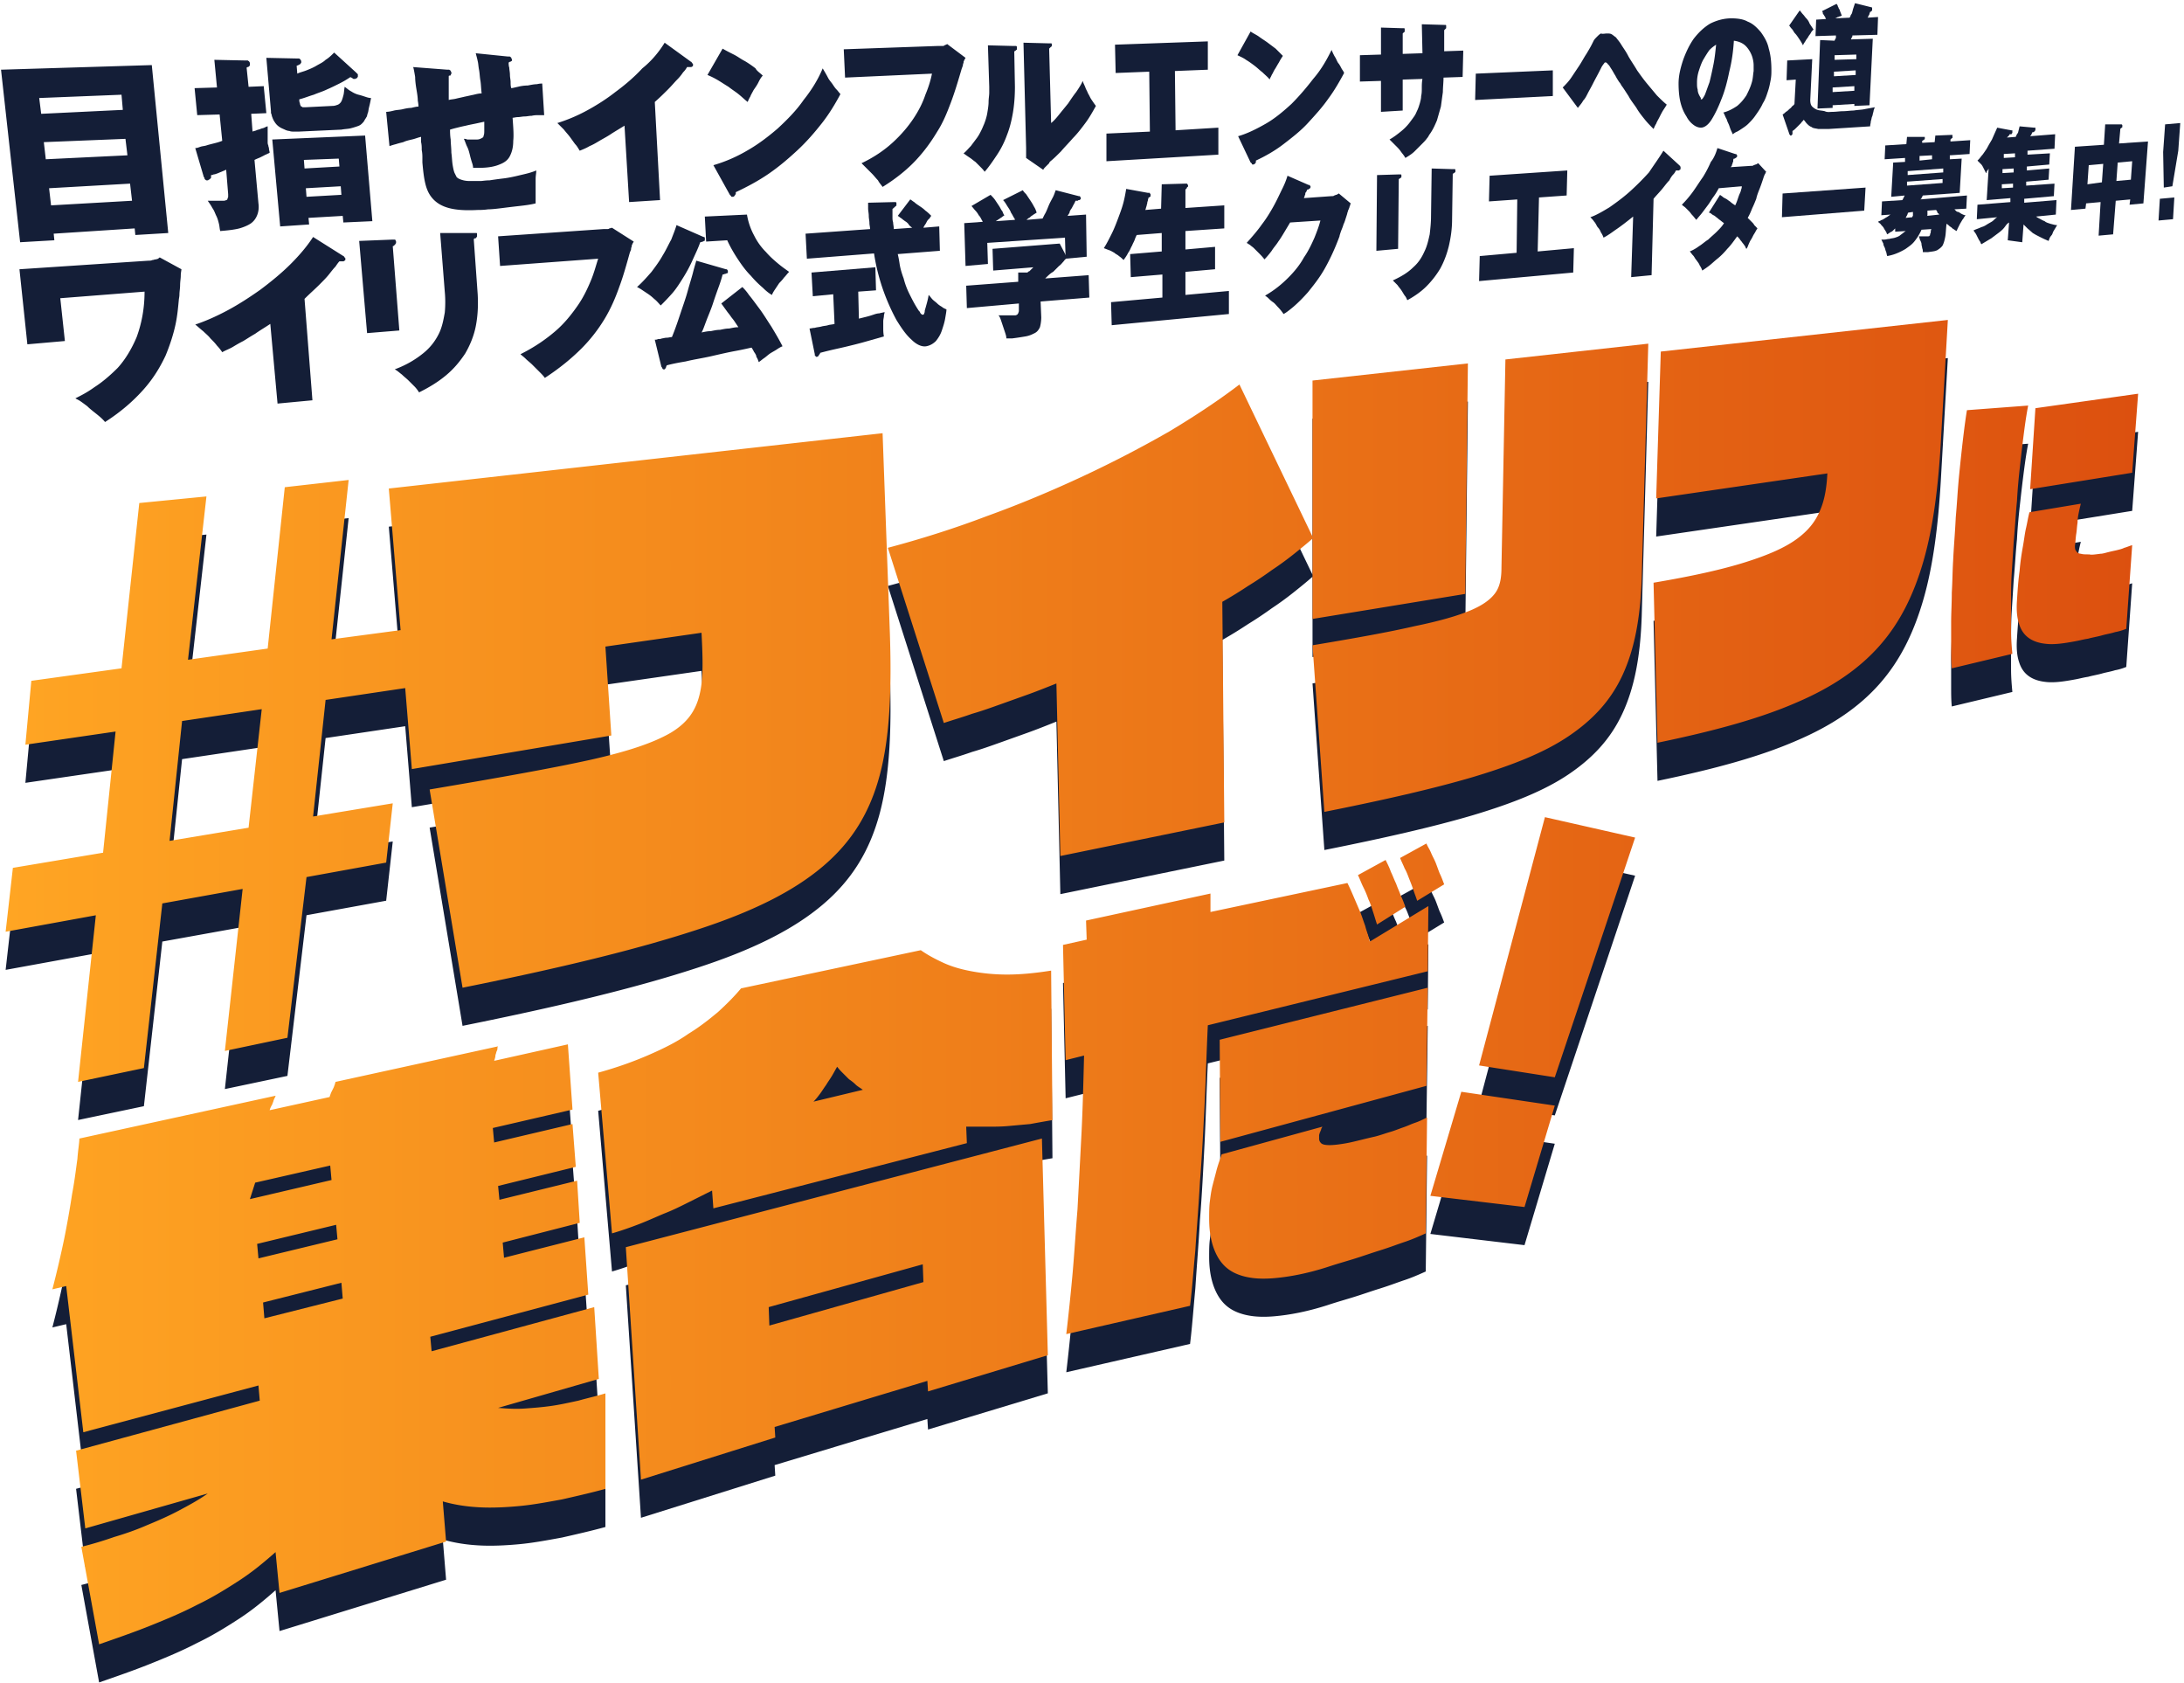
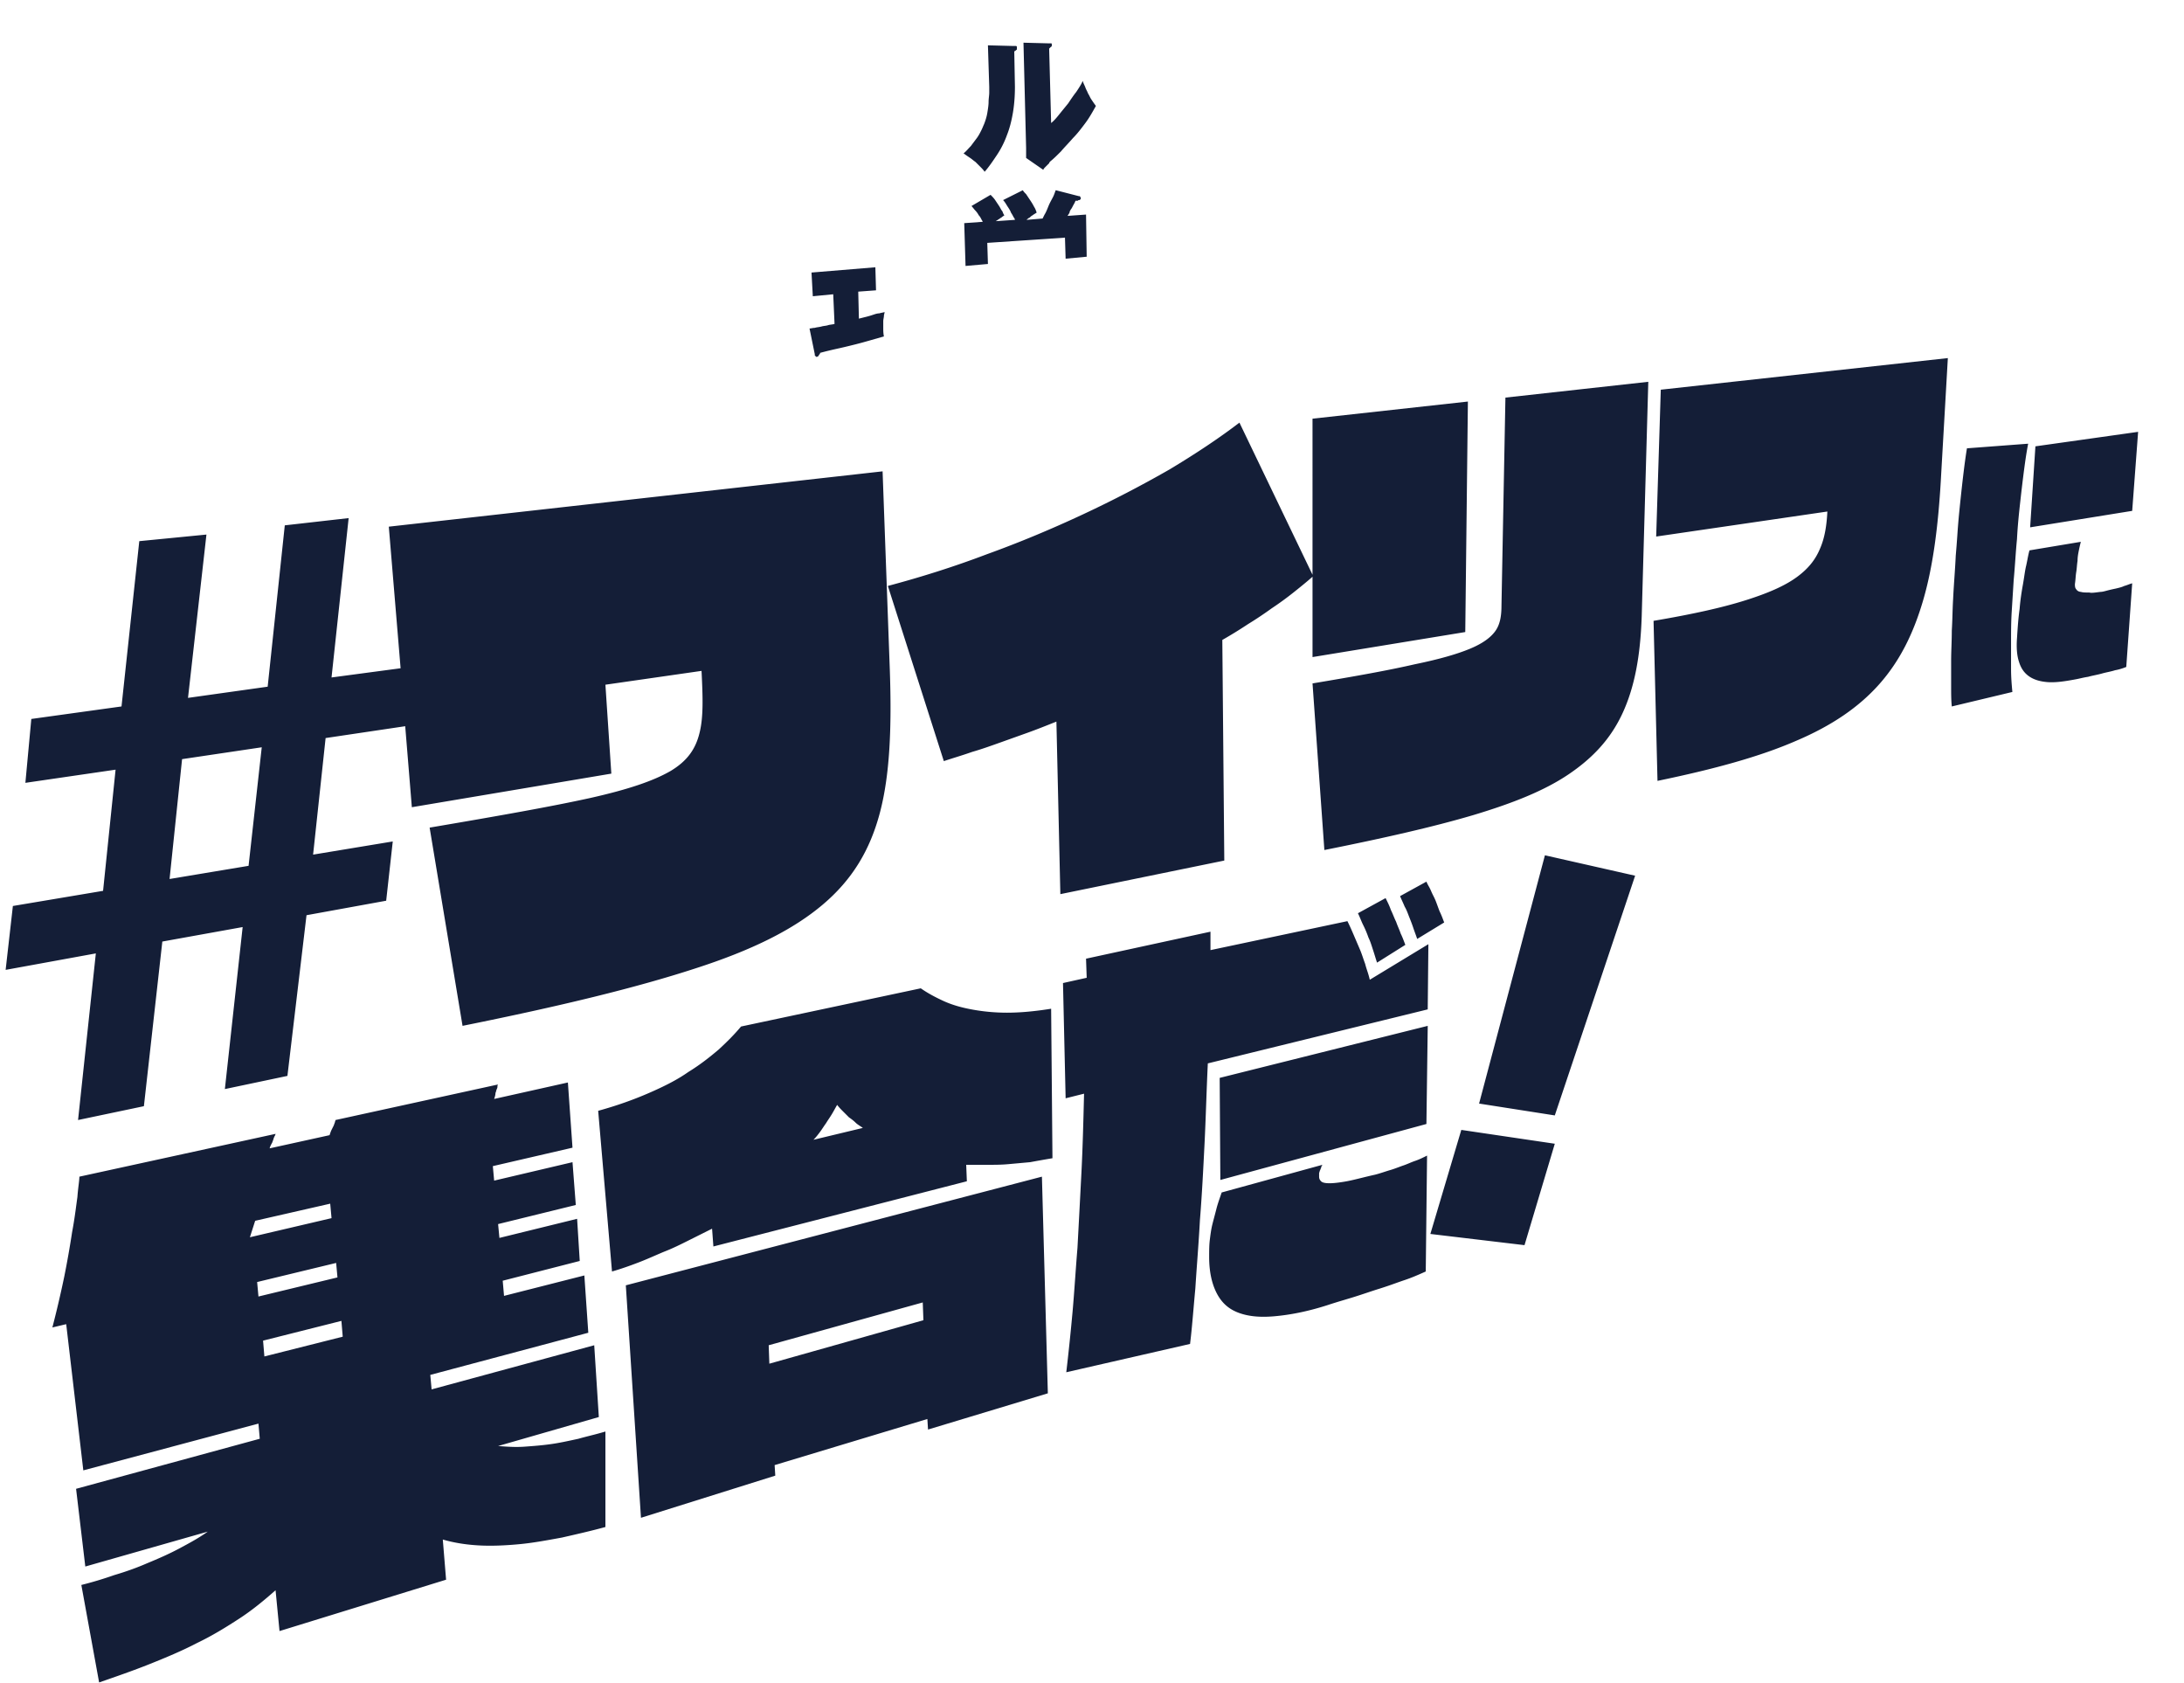
<svg xmlns="http://www.w3.org/2000/svg" width="440" height="339" fill="none">
  <path fill-rule="evenodd" clip-rule="evenodd" d="M392.423 72.122l-1.326 23.08c-.531 10.213-1.592 18.569-3.581 25.466-1.99 6.897-4.775 12.468-8.887 17.111-4.112 4.642-9.55 8.356-16.713 11.407-7.295 3.183-16.447 5.703-27.987 8.091l-.796-32.232c7.826-1.326 13.795-2.652 18.437-4.112 4.643-1.459 7.959-2.918 10.346-4.642 2.388-1.724 3.847-3.581 4.775-5.836.929-2.122 1.327-4.643 1.459-7.428l-34.486 5.04.928-29.578 57.831-6.367zm38.334 14.856l-1.194 15.916-20.559 3.316 1.061-16.314 20.692-2.918zm-6.55 32.048c-.381.1-.696.183-1.011.183l-.172.022-.242.031h-.001l-.008.001-.002.001c-.849.109-1.487.192-1.83.078-.796 0-1.326 0-1.724-.133-.398 0-.796-.265-.928-.53-.266-.266-.266-.664-.266-1.062.067-.397.1-.795.133-1.193s.066-.796.133-1.194c.066-.398.099-.762.132-1.126v-.003c.033-.364.067-.728.133-1.126 0-.796.132-1.459.265-2.122.133-.663.265-1.194.398-1.725l-10.346 1.725c-.165.578-.279 1.156-.405 1.798l-.001.002a48.33 48.33 0 01-.257 1.251c-.161.642-.273 1.382-.395 2.19-.08.526-.164 1.081-.268 1.656-.266 1.459-.531 3.183-.664 4.908-.265 1.857-.397 3.846-.53 5.969-.133 1.857 0 3.448.398 4.642.398 1.326 1.061 2.255 1.989 2.918.929.663 2.123 1.061 3.714 1.194 1.592.132 3.449-.133 5.571-.531.348-.058.721-.141 1.109-.228.499-.111 1.021-.228 1.544-.302.464-.133.929-.232 1.393-.332.464-.099.928-.199 1.392-.331.418-.12.836-.212 1.242-.302.496-.11.974-.216 1.411-.362.796-.132 1.592-.398 2.255-.663l1.194-16.845c-.265.066-.531.166-.796.265-.265.1-.53.199-.796.265-.444.223-.982.352-1.457.466-.091.022-.181.043-.267.065a34.78 34.78 0 00-2.04.48zm-94.787 57.351l-16.183 48.281-15.253-2.387 13.264-50.006 18.172 4.112zm-41.252 72.156l6.234-20.957 18.835 2.786-6.101 20.426-18.968-2.255zm-2.652-59.422l5.438-3.316c-.073-.183-.146-.375-.222-.574a17.429 17.429 0 00-.707-1.681c-.132-.332-.265-.697-.398-1.062a35.145 35.145 0 00-.398-1.061 13.024 13.024 0 00-.464-.994 13.63 13.63 0 01-.464-.995 8.127 8.127 0 00-.464-.929 7.952 7.952 0 01-.464-.928l-5.306 2.918c.133.332.298.697.464 1.061.166.365.332.73.464 1.061.312.52.542 1.12.755 1.675l.001.004.003.006.004.011.001.002v.002c.056.145.11.286.165.422.265.664.53 1.327.796 2.123.132.398.265.762.398 1.127v.001c.132.364.265.729.398 1.127zm-2.388 1.193l-5.704 3.582a64.747 64.747 0 01-.398-1.26 55.048 55.048 0 00-.398-1.261c-.052-.156-.104-.317-.157-.481-.217-.674-.451-1.399-.771-2.039a20.35 20.35 0 00-1.061-2.52c-.199-.398-.365-.796-.531-1.194-.166-.398-.331-.795-.53-1.193l5.57-3.051c.398.796.796 1.592 1.062 2.387.199.398.364.796.53 1.194.166.398.332.796.531 1.194.132.398.298.796.464 1.194v.001h.001v.001c.165.397.331.794.463 1.191.289.577.507 1.154.707 1.681a71.19 71.19 0 00.169.442l.053.132zm-10.346-1.857c-.398-.928-.796-1.857-1.326-2.918l-27.589 5.836v-3.713l-25.069 5.438.132 3.846-4.775 1.061.531 23.213 3.714-.929-.01.372v.003c-.129 5.186-.262 10.491-.521 15.542-.265 5.173-.531 10.213-.796 15.121-.172 2.066-.319 4.107-.463 6.103v.001l-.001.001c-.188 2.614-.371 5.15-.597 7.557a452.243 452.243 0 01-1.194 11.407l24.937-5.704c.268-2.146.476-4.533.705-7.162.111-1.27.226-2.597.356-3.979a548.8 548.8 0 01.371-5.357v-.002c.195-2.7.4-5.521.557-8.436.398-4.908.664-10.081.929-15.386.135-2.698.235-5.429.336-8.178v-.004h.001v-.01c.098-2.653.196-5.322.326-7.99l44.302-10.877.133-13.131-11.805 7.162a19.408 19.408 0 00-.519-1.809c-.147-.455-.292-.901-.41-1.374a40.495 40.495 0 01-.427-1.209c-.202-.589-.394-1.149-.634-1.709l-1.194-2.786zm-143.65 117.254l-3.051-46.822 83.829-21.885 1.194 43.638-24.141 7.296-.132-2.123-30.773 9.285.133 2.122-27.059 8.489zm25.732-34.751l.133 3.714 31.038-8.755-.133-3.581-31.038 8.622zm35.15-69.371c-1.724-.796-3.183-1.592-4.509-2.52l-36.211 7.693c-1.327 1.591-2.786 3.05-4.51 4.642-1.724 1.459-3.714 3.051-6.101 4.51-2.255 1.592-4.908 2.918-7.959 4.244-3.051 1.327-6.367 2.521-10.213 3.582l2.785 32.364c1.857-.531 3.714-1.194 5.439-1.857 1.1-.423 2.2-.9 3.266-1.363h.002c.604-.262 1.196-.519 1.772-.759 1.724-.663 3.316-1.459 4.908-2.255l4.775-2.388.265 3.582 51.066-13.132-.132-3.316h4.244c1.459 0 2.786 0 4.245-.132l4.377-.398c1.459-.266 2.918-.531 4.51-.796l-.266-30.11c-3.316.531-6.234.796-8.886.796-2.653 0-5.041-.265-7.163-.663s-3.979-.928-5.704-1.724zm-16.182 25.599l-9.948 2.388c.531-.531.929-1.061 1.327-1.592.199-.265.398-.564.597-.862.199-.298.397-.597.596-.862.199-.332.398-.63.597-.928v-.001h.001c.198-.298.397-.597.596-.928.199-.332.365-.63.531-.929.166-.298.331-.597.53-.928.398.53.796.928 1.194 1.326l1.194 1.194c.398.265.928.663 1.326 1.061.248.248.547.444.866.653v.001h.001c.193.126.392.258.592.407zm-54.84 61.956l.001-.001a62.003 62.003 0 002.977-.807v19.232c-2.917.796-5.833 1.459-8.75 2.122h-.003l-.001.001-.257.046-.473.087c-2.654.484-5.207.95-7.759 1.193-2.786.265-5.571.398-8.091.265-2.653-.132-5.173-.53-7.428-1.193l.663 8.091-33.558 10.346-.796-8.224c-2.255 1.989-4.642 3.979-7.295 5.703-2.653 1.725-5.438 3.449-8.489 4.908-3.05 1.592-6.234 2.918-9.55 4.245-3.316 1.326-6.765 2.52-10.213 3.714l-3.582-19.631a74.081 74.081 0 006.632-1.99c2.255-.663 4.51-1.459 6.633-2.387 2.254-.929 4.377-1.857 6.366-2.918 1.99-1.062 3.98-2.123 5.836-3.449l-24.67 7.03-1.858-15.652 37.007-10.08-.265-3.051-35.283 9.417-3.448-29.446-2.786.663c.929-3.581 1.725-7.03 2.388-10.213a191.206 191.206 0 001.591-9.019c.398-2.09.647-3.955.858-5.54v-.003c.071-.527.137-1.024.204-1.487.065-.913.162-1.729.244-2.418.085-.713.154-1.289.154-1.694l39.526-8.622a.47.47 0 01-.066.199.47.47 0 00-.066.199.696.696 0 00-.157.277c-.027.07-.058.152-.109.254 0 .082-.05.214-.12.398a8.71 8.71 0 00-.145.397c-.017.034-.035.07-.056.107l-.027.05-.023.042c-.14.252-.322.584-.424.995l12.07-2.653c.132-.398.265-.795.398-1.061l.398-.796c.066-.132.1-.231.132-.331.034-.1.067-.199.133-.332 0-.066.033-.166.066-.265.033-.1.067-.199.067-.265l32.762-7.163c-.133.133-.133.265-.133.398s0 .265-.133.531c-.066.132-.099.265-.132.397a1.85 1.85 0 01-.133.398c0 .398-.132.796-.265 1.194l14.856-3.316.928 13.132-16.05 3.713.266 2.919 15.784-3.714.663 8.621-15.651 3.847.265 2.785 15.652-3.846.53 8.489-15.519 3.979.266 3.051 16.182-4.112.795 11.54-31.833 8.488.265 2.919 32.762-8.887.929 14.457-20.294 5.837c1.724.132 3.449.265 5.305.132 1.857-.132 3.582-.265 5.439-.53 1.576-.225 3.057-.546 4.604-.881l.834-.18c.824-.236 1.648-.445 2.46-.651zm-67.189-30.918l.266 2.918 15.916-3.846-.265-2.918-15.917 3.846zm1.194 11.805l.265 3.184 15.785-3.98-.266-3.183-15.784 3.979zm-2.653-20.824l16.447-3.847-.265-2.918-15.12 3.449-1.062 3.316zm215.806-11.275c-.266-.265-.398-.53-.398-.928v-.663c0-.067.033-.166.066-.266.033-.099.066-.199.066-.265.067-.066.1-.166.133-.265.033-.1.066-.199.133-.266 0-.194.071-.317.161-.473.033-.057.068-.119.104-.19l-20.294 5.571c-.101.303-.202.598-.301.886l-.001.004-.001.001c-.29.845-.561 1.635-.758 2.425-.133.531-.266 1.028-.398 1.525-.133.498-.265.995-.398 1.526-.265 1.061-.398 2.122-.531 3.183-.132 1.061-.132 2.255-.132 3.449 0 2.918.53 5.305 1.459 7.162.928 1.857 2.255 3.184 4.244 3.98 1.99.795 4.377 1.061 7.428.795 3.051-.265 6.632-.928 10.744-2.254 1.061-.354 2.24-.708 3.42-1.062.589-.176 1.178-.353 1.753-.53.862-.265 1.757-.564 2.653-.862.895-.299 1.79-.597 2.653-.862a79.51 79.51 0 003.113-1.055c.658-.233 1.302-.462 1.927-.67 1.479-.493 2.844-1.101 3.988-1.61l.256-.114.265-23.345c-.795.398-1.591.796-2.387 1.061-.398.133-.796.299-1.194.465-.398.165-.795.331-1.193.464-.307.102-.632.224-.97.35h-.002c-.54.202-1.11.415-1.681.578-.374.107-.77.236-1.179.368-.605.197-1.239.402-1.872.561-1.045.232-1.989.464-2.842.675h-.004c-1.093.27-2.038.502-2.857.651-1.459.266-2.653.398-3.449.398-.929 0-1.459-.132-1.724-.398zm-20.294-.265l-.133-20.559 41.915-10.479-.266 19.764-41.516 11.274zm162.75-148.292l-12.336.929c-.265 1.591-.53 3.58-.796 5.836a448.5 448.5 0 00-.796 7.428 152.88 152.88 0 00-.352 4.374v.003l-.001.003a200.224 200.224 0 01-.31 3.976c-.066 1.459-.166 2.918-.265 4.377-.1 1.459-.199 2.918-.265 4.377-.067 1.061-.1 2.123-.133 3.184a99.595 99.595 0 01-.133 3.183c0 1.096-.035 2.158-.069 3.183-.032.96-.063 1.888-.063 2.786v5.174c0 1.458 0 2.917.132 4.111l12.203-2.919c-.132-1.459-.265-2.918-.265-4.642v-5.438c0-1.99 0-3.979.133-6.102l.398-6.366c.128-1.345.225-2.689.321-4.018v-.004c.103-1.424.205-2.831.342-4.202.132-2.653.398-5.173.663-7.561a313.3 313.3 0 01.796-6.632c.265-1.99.53-3.713.796-5.04zm-76.534-12.468l-28.783 3.183-.796 41.915c0 1.989-.265 3.714-1.193 5.04-.929 1.326-2.52 2.52-5.041 3.581-2.52 1.061-6.101 2.122-11.274 3.184-5.173 1.193-11.805 2.387-20.559 3.846l2.387 33.558c11.938-2.387 21.886-4.642 29.977-7.03 7.958-2.387 14.325-4.907 19.233-8.223 4.907-3.316 8.489-7.163 10.876-12.336 2.388-5.173 3.582-11.407 3.847-19.498l1.326-47.22zm-36.343 3.98l-.531 46.423-30.772 5.041v-16.183c-1.194 1.062-2.52 2.123-3.847 3.184a62.38 62.38 0 01-4.377 3.183 75.072 75.072 0 01-4.775 3.184 88.506 88.506 0 01-5.173 3.183l.398 44.434-33.028 6.765-.795-34.752c-1.99.796-3.98 1.592-5.837 2.255l-5.57 1.99h-.002c-1.856.663-3.713 1.326-5.569 1.857-1.102.393-2.204.74-3.334 1.096-.774.243-1.561.491-2.37.761l-11.274-35.283c6.499-1.724 13.264-3.846 19.896-6.366 6.632-2.388 13.264-5.173 19.498-8.091a234.528 234.528 0 0017.376-9.02c5.305-3.183 10.08-6.367 14.06-9.417l14.723 30.64V84.325l31.303-3.449zM177.811 94.935l1.459 40.057c.398 11.673 0 21.09-1.989 28.651-1.99 7.56-5.571 13.529-11.54 18.569-5.969 5.041-14.193 9.152-25.732 12.866-11.805 3.847-27.059 7.561-46.822 11.54l-6.632-39.925c14.059-2.387 24.538-4.244 32.364-5.968 7.693-1.725 12.733-3.449 16.182-5.439 3.316-1.989 5.04-4.377 5.836-7.693.796-3.183.663-7.162.398-12.468l-19.365 2.785 1.193 17.907-40.19 6.765-1.326-16.183-.01-.131-16.039 2.386-2.52 23.478 16.05-2.653-1.327 11.937-16.05 2.919-3.846 32.364-12.601 2.653 3.581-32.63-16.182 2.918-3.714 33.16-13.264 2.786 3.582-33.558-18.172 3.316 1.459-12.866 18.171-3.051 2.52-24.406-18.171 2.653 1.194-12.866 18.172-2.52 3.58-33.293 13.53-1.327-3.714 32.895 16.05-2.255 3.448-32.497 12.866-1.459-3.448 32.099 13.915-1.855-2.376-28.519 99.48-11.142zM34.162 177.04l15.917-2.652 2.653-23.876-16.05 2.388-2.52 24.14z" fill="#141E37" />
-   <path fill-rule="evenodd" clip-rule="evenodd" d="M392.423 64.442l-1.326 23.08c-.531 10.213-1.592 18.569-3.581 25.466-1.99 6.897-4.775 12.468-8.887 17.111-4.112 4.642-9.55 8.356-16.713 11.407-7.295 3.183-16.447 5.703-27.987 8.091l-.796-32.232c7.826-1.326 13.795-2.652 18.437-4.112 4.643-1.459 7.959-2.918 10.346-4.642 2.388-1.724 3.847-3.581 4.775-5.836.929-2.122 1.327-4.643 1.459-7.428l-34.486 5.04.928-29.578 57.831-6.367zm38.334 14.856l-1.194 15.916-20.559 3.316 1.061-16.314 20.692-2.918zm-6.55 32.048c-.381.1-.696.183-1.011.183l-.425.055c-.849.109-1.487.192-1.83.078-.796 0-1.326 0-1.724-.133-.398 0-.796-.265-.928-.53-.266-.266-.266-.664-.266-1.062.067-.397.1-.795.133-1.193s.066-.796.133-1.194c.066-.398.099-.762.132-1.126v-.003c.033-.364.067-.728.133-1.126 0-.796.132-1.459.265-2.122.133-.663.265-1.194.398-1.725l-10.346 1.725c-.165.578-.279 1.156-.405 1.798l-.001.002-.001.008c-.076.386-.157.796-.256 1.243-.161.642-.273 1.382-.395 2.19-.08.526-.164 1.081-.268 1.656-.266 1.459-.531 3.183-.664 4.908-.265 1.857-.397 3.846-.53 5.969-.133 1.857 0 3.448.398 4.642.398 1.326 1.061 2.255 1.989 2.918.929.663 2.123 1.061 3.714 1.194 1.592.133 3.449-.133 5.571-.531.348-.058.721-.141 1.109-.228.499-.111 1.021-.228 1.544-.302.464-.133.928-.232 1.393-.332.464-.099.928-.199 1.392-.331.418-.12.836-.212 1.242-.302.496-.11.974-.216 1.411-.362.796-.132 1.592-.398 2.255-.663l1.194-16.845c-.265.066-.531.166-.796.265-.265.1-.53.199-.796.265-.444.223-.982.352-1.457.466h-.001l-.266.065a34.78 34.78 0 00-2.04.48zm-94.787 57.351l-16.183 48.281-15.253-2.387 13.264-50.006 18.172 4.112zm-41.252 72.156l6.234-20.957 18.835 2.786-6.101 20.426-18.968-2.255zm-2.652-59.422l5.438-3.316c-.073-.183-.146-.375-.222-.574a17.429 17.429 0 00-.707-1.681 40.265 40.265 0 01-.398-1.062 35.145 35.145 0 00-.398-1.061 13.024 13.024 0 00-.464-.994 13.63 13.63 0 01-.464-.995 8.127 8.127 0 00-.464-.929 7.952 7.952 0 01-.464-.928l-5.306 2.918c.133.332.298.696.464 1.061.166.365.332.73.464 1.061.312.52.542 1.12.755 1.675.059.154.116.304.174.447.265.664.53 1.327.796 2.123.132.398.265.763.398 1.127.132.365.265.73.398 1.128zm-2.388 1.193l-5.704 3.582a64.747 64.747 0 01-.398-1.26 55.048 55.048 0 00-.398-1.261c-.052-.156-.104-.317-.157-.481v-.001l-.001-.002c-.217-.672-.451-1.397-.77-2.036a20.35 20.35 0 00-1.061-2.52c-.199-.398-.365-.796-.531-1.194-.166-.398-.331-.795-.53-1.193l5.57-3.051c.398.796.796 1.592 1.062 2.387.199.398.364.796.53 1.194.166.398.332.796.531 1.194.132.398.298.796.464 1.194.166.398.332.795.464 1.193.289.578.508 1.155.707 1.681l.047.124c.059.156.117.306.175.45zm-10.346-1.857c-.398-.928-.796-1.857-1.326-2.918l-27.589 5.836v-3.713l-25.069 5.438.132 3.846-4.775 1.061.531 23.213 3.714-.929-.01.372v.003c-.129 5.186-.262 10.491-.521 15.542-.265 5.173-.531 10.213-.796 15.121-.172 2.066-.319 4.108-.463 6.103v.001l-.001.001v.001c-.188 2.615-.371 5.149-.597 7.556a452.243 452.243 0 01-1.194 11.407l24.937-5.704c.268-2.144.476-4.53.704-7.156l.001-.002v-.007c.111-1.269.226-2.595.356-3.976a548.8 548.8 0 01.371-5.357v-.002c.195-2.7.4-5.521.557-8.436.398-4.908.664-10.081.929-15.386.135-2.696.235-5.426.336-8.173v-.009l.001-.001v-.009c.098-2.653.196-5.322.326-7.99l44.302-10.877.133-13.131-11.805 7.162a19.408 19.408 0 00-.519-1.809c-.147-.455-.292-.901-.41-1.374a40.495 40.495 0 01-.427-1.209c-.202-.589-.394-1.149-.634-1.709l-1.194-2.786zm-143.65 117.254l-3.051-46.822 83.829-21.885 1.194 43.638-24.141 7.296-.132-2.123-30.773 9.285.133 2.122-27.059 8.489zm25.732-34.751l.133 3.714 31.038-8.755-.133-3.581-31.038 8.622zm35.15-69.371c-1.724-.796-3.183-1.592-4.509-2.52l-36.211 7.693c-1.327 1.591-2.786 3.05-4.51 4.642-1.724 1.459-3.714 3.051-6.101 4.51-2.255 1.592-4.908 2.918-7.959 4.244-3.051 1.327-6.367 2.521-10.213 3.582l2.785 32.364c1.857-.531 3.714-1.194 5.439-1.857 1.1-.423 2.201-.901 3.268-1.363.604-.262 1.196-.519 1.772-.759 1.724-.663 3.316-1.459 4.908-2.255l4.775-2.388.265 3.582 51.066-13.132-.132-3.316h4.244c1.459 0 2.786 0 4.245-.132l4.377-.398c1.459-.266 2.918-.531 4.51-.796l-.266-30.11c-3.316.531-6.234.796-8.886.796-2.653 0-5.041-.265-7.163-.663s-3.979-.928-5.704-1.724zm-16.182 25.599l-9.948 2.388c.531-.531.929-1.061 1.327-1.592.198-.264.396-.562.595-.86l.001-.001.001-.001c.199-.298.397-.597.596-.862.199-.332.398-.63.597-.929.199-.298.398-.596.597-.928.199-.332.365-.63.531-.929.166-.298.331-.597.53-.928.398.53.796.928 1.194 1.326l1.194 1.194c.398.265.928.663 1.326 1.061.248.248.548.445.867.654.193.126.393.258.592.407zm-54.84 61.956l.001-.001a62.003 62.003 0 002.977-.807v19.232c-2.917.796-5.834 1.459-8.751 2.122h-.002v.001h-.001l-.282.051-.448.082c-2.654.484-5.207.95-7.759 1.193-2.786.265-5.571.398-8.091.265-2.653-.132-5.173-.53-7.428-1.193l.663 8.091-33.558 10.346-.796-8.224c-2.255 1.99-4.642 3.979-7.295 5.703-2.653 1.725-5.438 3.449-8.489 4.908-3.05 1.592-6.234 2.918-9.55 4.245-3.316 1.326-6.765 2.52-10.213 3.714l-3.582-19.631a74.081 74.081 0 006.632-1.99c2.255-.663 4.51-1.459 6.633-2.387 2.254-.929 4.377-1.857 6.366-2.918 1.99-1.062 3.98-2.123 5.836-3.449l-24.67 7.03-1.858-15.652 37.007-10.08-.265-3.051-35.283 9.417-3.448-29.446-2.786.663c.929-3.581 1.725-7.03 2.388-10.213a191.206 191.206 0 001.591-9.019c.398-2.09.647-3.955.858-5.54v-.001c.071-.528.137-1.025.204-1.489.065-.913.162-1.729.244-2.418.085-.713.154-1.289.154-1.694l39.526-8.622a.47.47 0 01-.066.199.47.47 0 00-.066.199.696.696 0 00-.157.277c-.027.07-.058.152-.109.254 0 .082-.05.214-.12.398a9.65 9.65 0 00-.145.397c-.03.06-.066.126-.106.199-.14.252-.322.584-.424.995l12.07-2.653c.132-.398.265-.795.398-1.061l.398-.796c.066-.132.1-.232.132-.331.034-.1.067-.199.133-.332 0-.066.033-.166.066-.265.033-.1.067-.199.067-.265l32.762-7.163c-.133.133-.133.265-.133.398s0 .265-.133.531c-.066.132-.099.265-.132.397a1.85 1.85 0 01-.133.398c0 .398-.132.796-.265 1.194l14.856-3.316.928 13.132-16.05 3.714.266 2.918 15.784-3.714.663 8.621-15.651 3.847.265 2.785 15.652-3.846.53 8.489-15.519 3.979.266 3.051 16.182-4.112.795 11.54-31.833 8.488.265 2.919 32.762-8.887.929 14.457-20.294 5.837c1.724.132 3.448.265 5.305.132 1.857-.132 3.582-.265 5.439-.53 1.576-.225 3.057-.546 4.604-.881l.019-.005.491-.106.324-.069c.824-.236 1.648-.445 2.46-.651zm-67.189-30.918l.266 2.918 15.916-3.846-.265-2.918-15.917 3.846zm1.194 11.805l.265 3.184 15.785-3.98-.266-3.183-15.784 3.979zm-2.653-20.824l16.447-3.847-.265-2.918-15.12 3.449-1.062 3.316zm215.806-11.275c-.266-.265-.398-.53-.398-.928v-.663c0-.067.033-.166.066-.266.033-.099.066-.199.066-.265.067-.066.1-.166.133-.265.033-.1.066-.199.133-.266 0-.194.071-.317.161-.473.033-.057.068-.119.104-.19l-20.294 5.571-.145.429-.088.259-.068.198-.001.004-.001.001c-.29.845-.561 1.635-.758 2.425-.133.531-.266 1.028-.398 1.525-.133.498-.265.995-.398 1.526-.265 1.061-.398 2.122-.531 3.183-.132 1.061-.132 2.255-.132 3.449 0 2.918.53 5.305 1.459 7.162.928 1.857 2.255 3.184 4.244 3.98 1.99.795 4.377 1.061 7.428.796 3.051-.266 6.632-.929 10.744-2.255 1.061-.354 2.24-.708 3.42-1.062.589-.176 1.178-.353 1.753-.53.862-.265 1.757-.564 2.653-.862.895-.299 1.79-.597 2.653-.862a79.51 79.51 0 003.113-1.055c.658-.233 1.302-.462 1.927-.67 1.479-.493 2.844-1.101 3.988-1.61l.256-.114.265-23.345c-.795.398-1.591.796-2.387 1.061-.398.133-.796.299-1.194.465-.398.165-.795.331-1.193.464-.306.102-.631.223-.969.349l-.001.001h-.002c-.54.202-1.11.415-1.681.578-.374.107-.77.236-1.179.368-.605.197-1.239.402-1.872.561-1.045.232-1.989.464-2.842.675h-.004c-1.093.27-2.038.502-2.857.651-1.459.266-2.653.398-3.449.398-.929 0-1.459-.132-1.724-.398zm-20.294-.265l-.133-20.559 41.915-10.479-.266 19.764-41.516 11.274zm162.75-148.292l-12.336.929c-.265 1.591-.53 3.58-.796 5.836a448.5 448.5 0 00-.796 7.428 152.88 152.88 0 00-.352 4.374v.003l-.001.003a200.224 200.224 0 01-.31 3.976c-.066 1.459-.166 2.918-.265 4.377-.1 1.459-.199 2.918-.265 4.377-.067 1.061-.1 2.123-.133 3.184a99.595 99.595 0 01-.133 3.183c0 1.096-.035 2.158-.069 3.183-.032.96-.063 1.888-.063 2.786v5.174c0 1.458 0 2.917.132 4.111l12.203-2.919c-.132-1.459-.265-2.918-.265-4.642v-5.438c0-1.99 0-3.979.133-6.102l.398-6.366c.128-1.345.225-2.689.321-4.018v-.004c.103-1.424.205-2.831.342-4.202.132-2.653.398-5.173.663-7.56a313.1 313.1 0 01.796-6.633c.265-1.99.53-3.713.796-5.04zm-76.534-12.468L303.289 72.4l-.796 41.915c0 1.989-.265 3.714-1.193 5.04-.929 1.326-2.52 2.52-5.041 3.581-2.52 1.061-6.101 2.122-11.274 3.184-5.173 1.193-11.805 2.387-20.559 3.846l2.387 33.558c11.938-2.387 21.886-4.642 29.977-7.03 7.958-2.387 14.325-4.907 19.233-8.223 4.907-3.316 8.489-7.163 10.876-12.336 2.388-5.173 3.582-11.407 3.847-19.498l1.326-47.22zm-36.343 3.98l-.531 46.423-30.772 5.041v-16.183c-1.194 1.062-2.52 2.123-3.847 3.184a62.38 62.38 0 01-4.377 3.183 75.072 75.072 0 01-4.775 3.184 88.506 88.506 0 01-5.173 3.183l.398 44.434-33.028 6.765-.795-34.752c-1.99.796-3.98 1.592-5.837 2.255l-5.57 1.99h-.002c-1.856.663-3.713 1.326-5.569 1.857-1.102.393-2.204.74-3.334 1.096-.774.243-1.561.491-2.37.761l-11.274-35.283c6.499-1.724 13.264-3.846 19.896-6.366 6.632-2.388 13.264-5.173 19.498-8.091a234.225 234.225 0 0017.376-9.02c5.305-3.183 10.08-6.367 14.06-9.417l14.723 30.64V76.645l31.303-3.449zM177.811 87.255l1.459 40.057c.398 11.673 0 21.09-1.989 28.651-1.99 7.56-5.571 13.529-11.54 18.569-5.969 5.041-14.193 9.152-25.732 12.866-11.805 3.847-27.059 7.561-46.822 11.54l-6.632-39.925c14.059-2.387 24.538-4.244 32.364-5.968 7.693-1.725 12.733-3.449 16.182-5.439 3.316-1.989 5.04-4.377 5.836-7.693.796-3.183.663-7.162.398-12.468l-19.365 2.785 1.193 17.907-40.19 6.765-1.326-16.183-.01-.131-16.039 2.386-2.52 23.478 16.05-2.653-1.327 11.937-16.05 2.919-3.846 32.364-12.601 2.653 3.581-32.63-16.182 2.918-3.714 33.16-13.264 2.786 3.582-33.558-18.172 3.316 1.459-12.866 18.171-3.051 2.52-24.406-18.171 2.653 1.194-12.866 18.172-2.52 3.58-33.293 13.53-1.327-3.714 32.895 16.05-2.255 3.448-32.496 12.866-1.46-3.448 32.099 13.915-1.855-2.376-28.52 99.48-11.141zM34.162 169.36l15.917-2.652 2.653-23.876-16.05 2.388-2.52 24.14z" fill="url(#paint0_linear)" />
-   <path d="M434.869 44.413l.265-4.377 2.918-.265-.265 4.377-2.918.265zm1.326-19.365l3.051-.266-.398 5.571-1.194 7.163-1.724.265-.133-7.162.398-5.571zm-9.285 3.846l5.837-.398-.929 12.469-2.785.265.132-1.061-2.918.265-.53 6.765-2.919.265.398-6.765-2.918.266-.132 1.06-2.918.266.795-12.734 5.837-.397.265-4.112h3.316l.133.132v.398c0 .133-.133.133-.133.133l-.133.133s-.132 0-.132.132l-.266 2.918zm2.388 7.296l.265-3.715-2.918.266-.265 3.714 2.918-.265zm-5.836.53l.265-3.714-2.918.265-.265 3.847 2.918-.398zm-11.541 7.826c-.398-.133-.796-.398-1.061-.53-.266-.133-.531-.266-.663-.399l3.979-.398.132-2.918-6.499.53v-.795l5.969-.53.132-2.52-5.703.397v-.796l4.51-.398.132-2.254-4.509.398v-.796l4.509-.398.133-2.255-4.51.265v-.796l5.438-.398.133-2.918-5.04.398s0-.132.132-.132c0 0 .133-.133.133-.266 0-.132.133-.132.133-.265s0-.133.132-.133c.133 0 .133 0 .266-.132.132 0 .132 0 .132-.133l.133-.133v-.53h-.265l-2.918-.265c0 .132-.133.397-.133.53s-.133.398-.133.53c0 .133-.132.399-.265.531-.133.133-.133.398-.265.53l-1.725.134s0-.133.133-.133c0 0 0-.133.133-.133 0 0 0-.132.132-.132 0 0 0-.133.133-.266h.265c.133 0 .133 0 .133-.132l.132-.133v-.531h-.265l-2.785-.53c-.398.928-.796 1.724-1.061 2.387-.398.664-.796 1.327-1.061 1.857-.398.53-.664 1.062-1.062 1.46-.265.397-.53.663-.795.928l.397.398.398.398c.133.132.266.398.398.663l.531 1.061c.132-.133.133-.133.133-.265 0-.133.132-.133.132-.265l.133-.133c0-.133.132-.133.132-.265l-.397 6.366 4.775-.398v.796l-6.632.53-.133 2.919 4.112-.398c-.266.133-.531.398-.796.663-.265.266-.663.398-1.061.663-.398.266-.796.53-1.327.664-.53.265-1.061.398-1.591.663.132.265.398.53.53.796l.398.796c.133.265.265.53.398.663.133.265.133.398.265.53l1.99-1.194 1.592-1.193c.53-.398.928-.796 1.193-1.194.266-.398.531-.663.796-.796l-.265 3.581 2.918.398.265-3.581.796.796c.265.265.663.53 1.061.928.398.266.929.53 1.459.796.531.266 1.061.53 1.725.796.132-.398.265-.796.53-1.061.266-.265.266-.53.398-.796.133-.265.265-.398.398-.663s.265-.398.398-.663c-.398 0-.796-.133-1.326-.266-.398-.132-.929-.265-1.194-.53zm-6.367-6.765l-2.255.133v-.796l2.255-.133v.796zm.133-3.05l-2.255.132v-.796l2.255-.132v.795zm.265-3.051l-2.255.132v-.796l2.255-.132v.796zm-30.109 6.101l-.265 4.643-16.58 1.326.133-4.775 16.712-1.194zm-6.234-29.579c0-.132 0-.132.133-.265 0-.133 0-.133.133-.265v-.531l-4.112.133.132-3.316 1.99-.133c-.133-.132-.133-.398-.265-.53-.133-.133-.133-.266-.266-.398-.132-.133-.132-.266-.132-.398 0-.133-.133-.133-.133-.265l2.918-1.46c.133.133.265.398.265.531.133.133.133.398.266.53.132.133.132.399.265.664s.133.398.265.663c-.132 0-.265.133-.398.133-.132 0-.265.132-.398.132-.132 0-.132.133-.265.133-.132 0-.132.133-.265.133l2.918-.133s0-.133.133-.265c0-.133.132-.398.265-.53.133-.266.133-.531.265-.93l.398-1.193 3.184.796h.132l.133.132v.531l-.133.133-.132.132h-.133c0 .133-.133.265-.133.398s0 .133-.132.265c0 .133 0 .133-.133.266 0 .132 0 .132-.133.265l2.123-.133-.133 3.582-5.04.132v.133c0 .133 0 .133-.133.265 0 .133 0 .133-.133.265v.133l4.377-.133-.663 13.397-3.051.133v-.398l-4.377.265v.53l-3.05.133.53-13.794 2.918.132zm4.377 2.786l-4.377.132v.929l4.377-.133v-.928zm-.132 4.112v-.929l-4.377.266v.928l4.377-.265zm-.266 3.183v-.928l-4.377.265v.928l4.377-.265z" fill="#141E37" />
-   <path d="M369.212 22.527c.663 0 1.459-.132 2.122-.132.663 0 1.459-.133 2.122-.133.663-.132 1.459-.132 2.122-.265.663-.133 1.459-.265 2.123-.398-.133.398-.266.663-.266.928-.132.266-.132.664-.265.929s-.133.663-.265.928c0 .398-.133.664-.133 1.062l-8.356.53h-2.123c-.53-.133-1.061-.133-1.326-.398-.398-.132-.663-.398-.928-.663-.266-.265-.398-.53-.664-.796-.132.265-.398.398-.53.663l-.531.531-.53.53c-.133.133-.398.398-.664.531v.531c0 .132 0 .132-.132.265l-.133.133h-.132l-.133-.133s0-.133-.133-.133v-.132l-1.326-3.847c.265-.133.53-.398.663-.53.265-.133.398-.266.663-.531.133-.133.398-.265.531-.53.132-.133.398-.266.53-.531l.266-4.908-1.857.133.132-3.98 5.041-.265-.398 8.224c0 .663.132 1.061.398 1.326.265.266.663.53 1.061.664.398.132.928.132 1.459.265.53.265 1.061.133 1.592.133zM363.243 9.13c-.266-.53-.531-.928-.796-1.326-.266-.397-.531-.795-.796-1.06-.265-.266-.398-.664-.663-.93-.266-.264-.398-.53-.531-.662l2.122-3.051c.266.265.398.53.664.796.265.265.397.53.663.796.265.265.53.663.663 1.06.265.399.53.797.796 1.194-.266.266-.398.398-.531.664-.132.265-.398.53-.53.796-.133.265-.398.53-.531.795-.133.266-.398.53-.53.929zM346 29.823l3.581 1.194h.132s.133 0 .133.132l.133.133v.132c0 .133 0 .133-.133.266l-.133.132c-.132 0-.132.133-.265.133h-.132c-.133.133-.133.265-.133.53 0 .133-.133.266-.133.398 0 .133-.132.266-.132.398 0 .133-.133.266-.266.398l4.112-.265c.265 0 .398 0 .531-.133.132 0 .265-.132.398-.132.132 0 .265-.133.265-.133.133 0 .133-.133.265-.133l1.592 1.725c0 .132-.133.132-.133.265s-.132.133-.132.265c0 .133-.133.133-.133.266 0 .132-.133.265-.133.398-.265.795-.53 1.591-.795 2.254-.266.664-.531 1.327-.664 1.99-.265.663-.53 1.326-.796 1.857-.265.663-.53 1.326-.928 1.99l.796.795c.265.266.398.398.53.664l.398.398c.133.132.133.265.266.265-.266.265-.398.663-.664 1.061-.265.398-.398.796-.663 1.194-.265.398-.398.796-.53 1.06-.133.399-.266.664-.398.797-.133-.133-.133-.266-.266-.53-.132-.134-.265-.399-.398-.531-.132-.133-.265-.398-.53-.664-.133-.265-.398-.53-.663-.796-.663.929-1.327 1.858-1.99 2.52-.663.797-1.326 1.46-1.989 1.99-.664.53-1.194 1.061-1.725 1.46-.53.397-.928.662-1.326.928a3.992 3.992 0 00-.531-1.061c-.132-.398-.398-.663-.663-1.061-.265-.266-.398-.664-.663-.929s-.398-.53-.663-.796a8.47 8.47 0 001.857-1.06c.663-.399 1.193-.93 1.857-1.327.53-.53 1.193-1.061 1.724-1.592.53-.53 1.061-1.061 1.459-1.724-.398-.266-.663-.53-1.061-.796-.266-.265-.531-.398-.796-.663-.265-.133-.531-.266-.663-.398-.133-.133-.398-.266-.531-.266l2.255-3.58c.133.132.398.264.531.397.132.133.398.265.663.398s.53.398.796.53c.265.266.663.531 1.061.796.265-.53.398-.928.53-1.326.133-.398.266-.796.398-1.061.133-.265.266-.663.266-.796.132-.265.132-.53.132-.663l-4.642.398c-.266.53-.663 1.194-1.061 1.724-.398.53-.664 1.061-1.061 1.592l-1.194 1.592c-.398.53-.796.928-1.194 1.459-.265-.266-.531-.664-.796-.929s-.398-.53-.663-.796l-.663-.663c-.266-.265-.531-.398-.796-.663a21.61 21.61 0 002.255-2.653c.663-.928 1.326-1.99 1.989-2.918a22.593 22.593 0 001.592-3.05c.663-.797 1.061-1.858 1.327-2.786zm2.785-26.13c1.194 0 2.388.132 3.316.663 1.061.398 1.857 1.194 2.653 2.122.663.929 1.326 1.99 1.592 3.316.397 1.326.53 2.785.53 4.377 0 .53 0 1.061-.133 1.857-.132.663-.265 1.46-.53 2.255-.265.796-.531 1.724-1.061 2.52-.398.929-1.061 1.857-1.725 2.786-.397.53-.795.928-1.193 1.326s-.796.663-1.194.928c-.398.266-.796.531-1.061.664-.398.132-.663.398-.929.53 0-.132-.132-.398-.265-.663s-.265-.663-.398-1.061c-.133-.398-.398-.796-.53-1.326-.266-.398-.398-.929-.664-1.327 1.061-.265 1.99-.796 2.786-1.326.796-.663 1.326-1.327 1.857-2.122.398-.796.796-1.592 1.061-2.52.265-.796.265-1.592.398-2.388V13.11c0-.53-.133-1.326-.398-1.99-.265-.663-.663-1.326-1.194-1.857-.53-.53-1.326-.928-2.387-1.06-.133 2.122-.398 4.111-.929 6.233-.398 1.99-.928 3.98-1.592 5.571-.663 1.725-1.326 3.051-1.989 4.112s-1.459 1.592-2.122 1.592c-.398 0-.929-.133-1.459-.53a4.776 4.776 0 01-1.459-1.725c-.531-.796-.929-1.724-1.194-2.785-.266-1.062-.398-2.388-.398-3.847 0-1.592.398-3.183.928-4.775.531-1.46 1.194-2.918 2.123-4.245.928-1.193 1.989-2.254 3.316-3.05 1.326-.663 2.785-1.061 4.244-1.061zm-5.969 16.314c.133 0 .398-.398.663-.928.266-.663.531-1.46.929-2.52.265-1.061.53-2.255.796-3.582.265-1.326.398-2.652.53-3.979-.398.265-.796.53-1.326 1.061-.398.53-.796 1.194-1.194 1.857-.398.663-.663 1.46-.928 2.255a7.703 7.703 0 00-.398 2.52c0 .53 0 .929.132 1.327 0 .398.133.796.266 1.06.132.266.265.531.398.664-.133.265 0 .265.132.265zm-7.693 10.346l3.184 2.918.132.133s.001.133.133.133v.53l-.133.133s-.132 0-.132.133h-.663c-.133.265-.266.53-.531.795-.265.266-.53.663-.796 1.194-.398.398-.796.929-1.326 1.592-.531.663-1.194 1.326-1.857 2.122l-.398 15.386-4.112.398.398-12.203a81.578 81.578 0 01-1.857 1.46c-.531.397-1.061.795-1.459 1.06-.398.266-.928.664-1.326.929s-.796.53-1.327.796a3.958 3.958 0 00-.53-1.061 2.884 2.884 0 00-.664-1.061c-.265-.398-.397-.796-.663-1.062-.265-.397-.53-.663-.796-.928 1.194-.398 2.521-1.194 3.847-1.99 1.326-.928 2.785-1.99 4.112-3.183a52.55 52.55 0 003.846-3.847c1.062-1.591 2.123-3.05 2.918-4.377zm-11.407-23.61c.398 0 .663 0 .929.133.265.133.53.398.928.663.265.398.663.796 1.061 1.46.398.662.929 1.326 1.459 2.387.531.928 1.194 1.857 1.724 2.785.664.929 1.327 1.857 1.99 2.653l1.99 2.387c.663.664 1.326 1.327 1.989 1.858-.132.265-.398.663-.663 1.06-.265.398-.53.93-.796 1.46-.265.53-.53.928-.663 1.326-.265.398-.398.796-.53 1.061-.531-.53-1.194-1.194-1.725-1.857-.53-.663-1.194-1.459-1.724-2.387-.531-.796-1.194-1.592-1.592-2.388-.53-.796-.928-1.459-1.326-1.99-.133-.132-.266-.53-.531-.795-.265-.398-.53-.796-.796-1.327-.265-.398-.53-.928-.795-1.326-.266-.398-.398-.663-.531-.796l-.265-.265c0-.133-.133-.133-.133-.133l-.133-.133h-.265l-.133.133c0 .133-.132.133-.265.398-.132.133-.265.398-.398.663-.663 1.327-1.194 2.255-1.591 3.051-.398.796-.796 1.459-1.062 1.99-.265.53-.53 1.06-.928 1.459-.265.53-.663.928-1.061 1.459l-3.051-4.112c.531-.53 1.194-1.194 1.724-1.99l1.592-2.387c.531-.796.929-1.592 1.459-2.388.398-.663.796-1.326 1.061-1.857l.398-.796c.133-.265.398-.53.663-.795.266-.266.531-.531.796-.664.398.133.796 0 1.194 0zm-7.959 27.59l-.132 5.04-5.571.398-.266 10.876 7.296-.663-.133 4.908-18.968 1.724.133-5.04 7.428-.663.133-10.744-5.704.398.133-5.173 15.651-1.061zm-2.918-20.162v5.173l-15.651.796.132-5.306 15.519-.663zm-20.161 19.896h.398s.132 0 .132.133v.398c0 .132-.132.132-.132.132l-.133.133c-.133 0-.133.133-.265.133l-.133 9.152c0 1.99-.265 3.714-.663 5.438-.398 1.592-.929 3.05-1.724 4.51a18.513 18.513 0 01-2.786 3.581c-1.061 1.061-2.387 1.99-3.846 2.786-.133-.266-.266-.664-.531-.929-.265-.398-.398-.663-.663-1.061-.266-.398-.531-.663-.796-1.061l-.929-.929c1.725-.795 3.051-1.591 4.112-2.652 1.061-.929 1.725-1.99 2.255-3.184.531-1.06.796-2.255 1.061-3.448.133-1.194.266-2.388.266-3.582l.132-9.682 4.245.132zm-10.876 1.99l-.133 14.06-4.377.398.133-15.254 4.377-.133h.398s.132 0 .132.133v.398s0 .133-.132.133l-.133.132c-.133 0-.133.133-.265.133zm4.642-31.171l4.51.133h.265s.133 0 .133.133v.53l-.133.133-.133.132-.132.133v4.245l3.846-.133-.132 5.306-3.847.132c0 .929-.133 1.99-.133 2.918-.132.929-.265 1.99-.398 2.918l-.795 2.786c-.398.928-.796 1.857-1.46 2.785-.132.133-.265.53-.53.796-.265.398-.663.796-1.061 1.194l-1.459 1.459c-.531.53-1.194.928-1.857 1.326-.265-.53-.663-.928-.929-1.326-.265-.398-.663-.796-.928-1.061a801.818 801.818 0 00-1.327-1.327c.929-.53 1.592-1.06 2.255-1.591a10.59 10.59 0 001.725-1.725c.398-.53.795-1.06 1.061-1.459.265-.398.398-.796.53-1.06.266-.531.398-1.062.531-1.46.133-.53.265-.928.265-1.459.133-.53.133-1.061.133-1.591 0-.531 0-1.194.132-1.857l-3.979.132v6.234l-4.377.265v-6.234l-4.244.133V11.12l4.244-.132V5.55l4.245.132h.398s.132 0 .132.133v.53s0 .133-.132.133l-.133.133-.133.132v4.112l3.979-.133-.132-5.836zm-27.059 30.508l4.244 1.857h.133s.133 0 .133.132l.132.133v.133c0 .132 0 .132-.132.265 0 .132-.133.132-.133.132-.133 0-.133.133-.265.133h-.133c-.133.265-.133.398-.265.53-.133.133-.133.266-.133.399 0 .132-.133.265-.133.398 0 .132-.132.265-.132.397l5.571-.398c.265 0 .398 0 .53-.132.133 0 .266-.133.398-.133.133 0 .266-.132.266-.132.132 0 .132-.133.265-.133l2.387 1.99c0 .132-.132.265-.132.397 0 .133-.133.266-.133.398 0 .133-.133.266-.133.398-.132.133-.132.398-.265.663 0 .133-.133.531-.265.929-.133.398-.265.928-.531 1.459-.132.53-.398 1.061-.53 1.46-.133.397-.266.795-.266.928-.928 2.52-1.989 4.775-3.05 6.631-1.061 1.858-2.255 3.317-3.316 4.643-1.061 1.194-1.99 2.122-2.918 2.918-.796.663-1.459 1.194-1.99 1.46a9.266 9.266 0 00-1.061-1.327c-.398-.398-.663-.796-1.061-1.061-.398-.266-.663-.531-.929-.796-.265-.266-.53-.398-.663-.53 1.857-1.062 3.316-2.256 4.642-3.582 1.327-1.327 2.388-2.653 3.184-4.112.928-1.326 1.592-2.785 2.122-3.98.531-1.326.929-2.387 1.194-3.448l-6.102.398-1.193 1.99c-.398.663-.796 1.326-1.194 1.857-.398.663-.929 1.193-1.327 1.857-.397.53-.928 1.193-1.459 1.724-.398-.53-.795-.928-1.193-1.326l-.929-.929c-.265-.265-.53-.398-.796-.663-.265-.133-.398-.265-.663-.398 1.061-1.194 2.122-2.388 3.051-3.714.928-1.194 1.724-2.52 2.387-3.714.664-1.194 1.194-2.387 1.725-3.449.398-.795.796-1.724 1.061-2.652zm8.886-25.334c.266.662.531 1.193.796 1.591.266.53.398.928.664 1.194.265.398.397.663.53.928.133.266.398.53.531.929-.929 1.724-1.99 3.581-3.184 5.173-1.193 1.724-2.653 3.316-4.112 4.907-1.459 1.592-3.183 2.919-4.907 4.245-1.725 1.326-3.582 2.387-5.571 3.316v.265c0 .133 0 .133-.133.266 0 .132-.132.132-.132.132s-.133.133-.266.133h-.132s-.133 0-.133-.133c0 0 0-.133-.133-.133 0 0 0-.132-.132-.132l-2.52-5.306c1.856-.53 3.713-1.459 5.57-2.52 1.857-1.061 3.582-2.52 5.173-3.98 1.592-1.59 3.051-3.315 4.378-5.04 1.724-1.99 2.785-3.979 3.713-5.836zm-9.814 1.193c-.265.398-.531.796-.796 1.326-.265.398-.531.929-.796 1.327-.265.398-.398.796-.663 1.194-.133.398-.398.663-.398.928-.398-.53-.928-.928-1.459-1.459-.531-.398-1.061-.928-1.592-1.326-.53-.398-1.061-.796-1.724-1.194-.531-.398-1.194-.663-1.724-.929l2.652-4.775c.531.398 1.194.664 1.725 1.062.53.397 1.194.795 1.724 1.193l1.592 1.194 1.459 1.46zM234.05 37.118l4.643-.133h.398s.132 0 .132.133c0 0 .133.133.133.265v.133s0 .133-.133.133c0 0-.132.132-.132.265l-.266.265v3.714l7.826-.53v4.642l-7.826.53v3.714l5.969-.53v4.51l-5.969.53v4.642l8.755-.795v4.642l-23.61 2.255-.133-4.642 10.346-.929V55.29l-6.367.53-.132-4.642 6.366-.53v-3.715l-5.04.398c-.133.265-.265.53-.398.929-.133.398-.398.796-.531 1.194-.265.397-.397.928-.795 1.459-.266.53-.531.928-.929 1.459-.265-.266-.53-.531-.928-.796-.266-.266-.664-.398-.929-.663-.265-.133-.663-.398-1.061-.531-.398-.133-.663-.265-1.061-.398.53-.796 1.061-1.857 1.592-2.918.53-1.061.928-2.122 1.326-3.183.398-1.062.796-2.123 1.061-3.184.265-1.06.398-1.857.531-2.653l4.377.796h.265c.133 0 .133 0 .133.133l.132.133v.397c0 .133-.132.133-.132.133l-.133.133h-.133c0 .132-.132.398-.132.53 0 .133-.133.398-.133.53 0 .266-.132.399-.132.664-.133.265-.133.53-.266.796l3.184-.265.132-4.908zm9.286-28.783v5.704l-6.632.265.132 11.937 8.622-.53v5.438l-22.549 1.326v-5.57l8.754-.398-.132-12.07-6.765.265-.132-5.704 18.702-.663zm-32.762 47.751l8.754-.664.133 4.51-9.815.796.132 3.183a8.01 8.01 0 01-.265 1.99c-.265.53-.531.928-1.061 1.194-.531.265-1.061.53-1.857.663s-1.592.265-2.653.398h-1.194c0-.398-.132-.796-.265-1.194l-.398-1.194-.398-1.194c-.132-.397-.265-.795-.53-1.06h3.183c.265 0 .398 0 .531-.133.132 0 .132-.133.265-.266 0-.132.132-.265.132-.53v-1.459l-10.478.928-.133-4.51 10.479-.795v-1.857h1.857c.132-.133.265-.266.398-.266l.265-.265.265-.265.266-.265-8.092.663-.132-4.377 13.529-1.061 1.459 2.785c-.132.265-.398.398-.663.796-.265.265-.531.663-.928.928l-1.194 1.194c-.531.265-1.061.796-1.592 1.327z" fill="#141E37" />
  <path d="M198.901 48.923l.133 4.244-4.51.398-.265-8.621 3.714-.266c0-.132-.133-.265-.266-.53-.132-.265-.265-.53-.53-.796a4.049 4.049 0 00-.663-.928c-.266-.266-.531-.664-.796-.929l3.846-2.255c.266.265.664.663.929 1.061l.796 1.194c.265.398.398.796.663 1.061.133.398.265.663.398.796-.133.133-.398.265-.531.398-.132.133-.265.133-.398.265-.132.133-.265.133-.398.266-.132.132-.265.132-.397.265l3.846-.265c0-.133-.133-.398-.265-.531-.133-.265-.265-.53-.531-.928-.132-.398-.398-.796-.663-1.194-.265-.398-.531-.929-.928-1.327l3.979-1.99c.132.266.398.531.663.797l.796 1.193c.265.398.53.796.796 1.327.265.398.398.796.53 1.194-.398.265-.663.397-.796.53a1.822 1.822 0 00-.53.398c-.133.133-.265.133-.398.265-.133.133-.265.133-.265.266l3.183-.266.398-.796c.265-.398.53-1.06.796-1.724.265-.663.663-1.326.928-1.857.266-.53.398-1.061.531-1.326l4.642 1.194h.133s.132 0 .132.132c0 .133.133 0 .133.133v.132c0 .133 0 .266-.133.266 0 .132-.132.132-.265.132-.132 0-.132.133-.265.133h-.398c-.133.398-.398.796-.531 1.061-.132.265-.265.53-.397.663-.133.266-.266.398-.266.663-.132.266-.265.398-.398.664l3.714-.266.133 8.49-4.245.397-.132-4.244-15.652 1.06zm19.233-32.63c.133.531.398.929.53 1.327.133.398.398.796.531 1.194.265.398.398.795.663 1.193.266.398.531.796.929 1.327-.663 1.194-1.327 2.387-2.123 3.448-.795 1.061-1.591 2.123-2.52 3.051-.796.929-1.724 1.857-2.387 2.653-.796.796-1.459 1.459-2.122 1.99-.133.132-.266.265-.266.398l-.398.397-.398.398c-.132.133-.265.266-.398.53l-3.448-2.387v-1.989L206.196 8.6l5.173.133h.398s.133 0 .133.133v.397s0 .133-.133.133l-.132.133-.266.265.398 14.988c.663-.53 1.194-1.193 1.725-1.857.53-.663 1.193-1.459 1.724-2.122.53-.796 1.061-1.591 1.592-2.255.53-.795 1.061-1.591 1.326-2.255zm-13.927-7.03h.53l.133.133v.531c0 .132-.133.132-.133.132l-.132.133c-.133.133-.266.133-.266.133l.133 7.162c0 1.857-.133 3.582-.398 5.173-.265 1.592-.663 3.183-1.194 4.51a18.605 18.605 0 01-1.989 3.98c-.796 1.193-1.592 2.387-2.521 3.448-.265-.398-.53-.663-.928-1.061l-.928-.929c-.398-.265-.664-.53-1.062-.796-.398-.265-.795-.53-1.326-.928.531-.398.928-.929 1.459-1.46l1.194-1.59c.398-.531.663-1.062.928-1.593.266-.53.398-.928.531-1.193.265-.663.53-1.46.663-2.255.133-.796.265-1.592.265-2.255 0-.663.133-1.326.133-1.857v-1.194l-.265-8.356 5.173.132zm-31.171 54.914l1.592-.398c.53-.133.928-.266 1.326-.398.398-.133.796-.266 1.194-.266.398-.132.663-.132 1.061-.265 0 .265-.133.53-.133.796 0 .265-.132.663-.132 1.061v1.327c0 .53 0 1.06.132 1.724l-2.785.796c-.929.265-1.857.53-2.918.796-1.061.265-2.123.53-3.316.795-1.194.266-2.388.53-3.847.929 0 .133 0 .265-.133.265 0 .133-.132.133-.132.265 0 .133-.133.133-.133.133s-.132.133-.265.133h-.133l-.132-.133s0-.133-.133-.133v-.265l-1.061-5.173c.265 0 .663-.132 1.061-.132.398-.133.796-.133 1.326-.266.398-.132.929-.132 1.327-.265.398-.133.928-.133 1.326-.265l-.265-5.97-4.112.399-.265-4.775 12.866-1.061.133 4.642-3.582.265.133 5.439z" fill="#141E37" />
-   <path d="M187.097 59.401c.265.266.53.664.796.929.265.265.663.53.928.796.265.265.663.53.928.663.266.265.664.398.929.53 0 .398-.133 1.062-.265 1.858-.133.795-.398 1.591-.664 2.387-.265.796-.663 1.46-1.193 2.122-.531.53-1.194.929-1.99 1.061-.928.133-1.989-.397-2.918-1.326-1.061-.928-1.99-2.255-3.051-3.98a42.157 42.157 0 01-2.652-5.968 40.465 40.465 0 01-1.857-7.428l-13.53 1.061-.265-5.04 12.999-.928c0-.398-.133-.796-.133-1.194 0-.53-.133-.929-.133-1.46 0-.53-.132-1.06-.132-1.458v-1.194l5.305-.133h.266l.132.133v.53s0 .133-.132.133l-.133.133-.133.132c-.132.133-.132 0-.132.133 0 0-.133 0-.133.133 0 0-.133 0-.133.132v1.592c0 .265 0 .663.133 1.061 0 .398.133.796.133 1.327l3.714-.266c-.398-.265-.664-.53-.796-.796-.265-.265-.398-.398-.663-.53-.133-.133-.398-.265-.664-.53-.265-.133-.53-.399-.795-.531l2.52-3.316c.265.132.53.398.796.53.265.266.663.53 1.061.796.398.265.796.53 1.193.929.398.265.796.663 1.194 1.06-.132.133-.265.266-.265.399l-.398.398c-.133.132-.265.397-.398.663-.133.265-.398.53-.53.928l3.183-.265.133 4.908-8.489.663c.132.53.265 1.194.398 2.122.132.796.397 1.724.795 2.786a15.628 15.628 0 001.194 3.183c.531 1.061 1.061 2.122 1.857 3.316.133.133.265.265.265.398.133.132.133.265.266.265l.132.133h.133c.133 0 .133 0 .265-.133 0-.133.133-.265.133-.53 0-.266.132-.531.265-1.062.265-.928.398-1.459.531-2.255zm3.714-50.535l3.714 2.785c-.133.265-.265.398-.265.53-.133.133-.133.266-.133.399 0 .132-.133.265-.133.53 0 .133-.132.398-.265.796-.663 2.255-1.326 4.51-2.122 6.632-.796 2.122-1.592 4.112-2.786 5.969-1.194 1.99-2.52 3.846-4.244 5.703-1.725 1.857-3.979 3.714-6.765 5.438-.265-.397-.663-.795-.928-1.326-.398-.398-.796-.928-1.194-1.326l-1.194-1.194-.928-.928c2.52-1.194 4.642-2.653 6.366-4.245 1.725-1.592 3.051-3.183 4.112-4.775 1.061-1.592 1.857-3.183 2.388-4.775.663-1.592 1.061-2.918 1.326-4.245l-17.508.796-.266-5.703 18.835-.664h1.061c.133 0 .266 0 .398-.132.266-.133.398-.133.531-.265zM150.487 43.22a13.35 13.35 0 001.459 4.244 12.486 12.486 0 002.388 3.316c.795.928 1.724 1.724 2.52 2.387.796.664 1.591 1.194 2.122 1.592-.398.398-.663.796-1.061 1.194-.265.398-.663.796-.929 1.061l-.795 1.194c-.266.398-.531.796-.664 1.194-.53-.266-1.193-.796-1.857-1.46a20.332 20.332 0 01-2.387-2.387c-.929-.928-1.724-1.99-2.52-3.183-.796-1.194-1.592-2.52-2.255-3.98l-4.245.266-.265-5.04 8.489-.399zm-5.172 17.906l4.244-3.316c.265.265.796.796 1.327 1.591.663.796 1.326 1.725 2.122 2.786.796 1.061 1.591 2.388 2.387 3.581.796 1.327 1.592 2.653 2.255 3.98-.398.132-.796.397-1.194.663-.397.265-.928.53-1.326.796-.398.265-.796.663-1.194.928-.398.265-.663.53-1.061.796-.133-.266-.133-.398-.265-.663-.133-.266-.265-.398-.265-.664-.133-.265-.266-.53-.398-.663a7.713 7.713 0 00-.531-.928c-.663.132-1.724.398-3.183.663-1.459.265-3.184.663-4.908 1.061-1.724.398-3.581.663-5.173 1.061-1.592.266-2.918.53-3.847.796 0 .133-.132.265-.132.398s-.133.133-.133.265l-.132.133h-.266s-.132 0-.132-.133l-.133-.132c0-.133 0-.133-.133-.266l-1.326-5.438c.265 0 .398 0 .663-.133.265 0 .531 0 .796-.132.265 0 .531-.133.928-.133.398 0 .664-.132 1.062-.132.663-1.592 1.193-3.184 1.724-4.776.53-1.591 1.061-3.05 1.459-4.51.398-1.458.796-2.652 1.061-3.713.265-1.061.531-1.857.663-2.388l5.969 1.724h.133s.132 0 .132.133l.133.133v.398c0 .132-.133.132-.133.132-.132 0-.265.133-.398.133-.132 0-.265.133-.53.133-.133.53-.398 1.459-.796 2.52a102.28 102.28 0 00-1.194 3.448c-.398 1.194-.928 2.388-1.326 3.45-.398 1.06-.663 1.856-.929 2.254.664-.133 1.194-.265 1.857-.265.664-.133 1.194-.266 1.857-.266.664-.132 1.194-.265 1.857-.265.664-.132 1.194-.265 1.857-.265l-.796-1.194c-.265-.398-.53-.663-.795-1.061-.266-.398-.531-.663-.796-1.061-.398-.53-.663-.929-1.061-1.46zm20.426-47.353c.398.664.796 1.327 1.061 1.857.265.53.663.929.929 1.327.265.398.53.796.795 1.06.266.266.531.664.796.93-1.061 1.989-2.255 3.978-3.714 5.835-1.459 1.857-3.05 3.714-4.907 5.439-1.857 1.724-3.714 3.316-5.837 4.775-2.122 1.459-4.377 2.652-6.632 3.714v.265c0 .133 0 .133-.132.265 0 .133-.133.133-.133.265-.132 0-.132.133-.265.133h-.265s-.133 0-.133-.133l-.133-.132-.132-.133-3.316-5.969a29.798 29.798 0 006.764-2.918c2.123-1.194 4.245-2.785 6.234-4.51 1.857-1.724 3.714-3.58 5.173-5.703 1.592-1.99 2.918-4.112 3.847-6.367zm-32.629 47.751c-.398-.398-.796-.929-1.326-1.327a9.299 9.299 0 00-1.327-1.06l-1.194-.797a7.57 7.57 0 00-.928-.53c1.061-.929 1.99-1.99 2.918-3.05.796-1.062 1.592-2.123 2.255-3.317.663-1.061 1.194-2.255 1.724-3.183.398-1.061.796-1.99 1.061-2.918l5.439 2.387h.132l.133.133v.53c0 .133-.133.133-.133.133-.132 0-.132.133-.265.133s-.265.132-.531.132c-.398 1.194-1.061 2.52-1.591 3.714a28.586 28.586 0 01-1.857 3.449c-.663 1.061-1.327 2.122-2.122 3.05a48.466 48.466 0 01-2.388 2.52zm20.559-46.292c-.398.398-.663.929-.928 1.46-.266.53-.664 1.06-.929 1.458-.265.53-.53.929-.663 1.327-.265.398-.398.796-.531 1.06-.663-.53-1.193-1.06-1.857-1.59-.663-.531-1.326-.93-1.989-1.46-.663-.398-1.459-.928-2.122-1.326a15.895 15.895 0 00-2.123-1.061l3.051-5.306c.663.398 1.459.796 2.255 1.194.796.398 1.459.928 2.255 1.326.663.398 1.459.929 2.122 1.46.265.53.929.928 1.459 1.458zM133.907 8.6l5.306 3.847c.133 0 .133.133.133.133l.132.132s0 .133.133.133v.398c0 .132-.133.132-.133.132s-.132.133-.265.133h-.796a4.33 4.33 0 01-.796 1.061 9.678 9.678 0 01-1.193 1.46c-.531.53-1.061 1.193-1.857 1.989s-1.592 1.591-2.653 2.52l1.061 19.763-6.234.398-.929-15.386c-1.061.663-1.989 1.194-2.785 1.724s-1.592.929-2.255 1.327c-.663.398-1.326.796-1.99 1.06-.663.399-1.326.664-1.989.93-.265-.399-.531-.93-.929-1.327-.398-.53-.663-.929-1.061-1.46-.398-.53-.796-.928-1.193-1.458l-1.327-1.327a32.937 32.937 0 005.704-2.387c1.989-1.061 4.112-2.388 5.968-3.847 1.99-1.459 3.847-3.05 5.439-4.775 1.989-1.591 3.448-3.448 4.509-5.173zm-10.611 37.272l4.378 2.786c-.133.265-.266.398-.266.53-.132.133-.132.265-.132.398s-.133.265-.133.53c0 .266-.133.399-.265.797-.664 2.387-1.327 4.775-2.123 6.897-.795 2.255-1.724 4.377-2.918 6.367a31.558 31.558 0 01-4.642 5.968c-1.99 1.99-4.377 3.98-7.428 5.97-.265-.399-.663-.797-1.194-1.327l-1.326-1.327c-.398-.397-.929-.796-1.327-1.193-.397-.398-.795-.664-1.061-.929 2.918-1.459 5.173-3.05 7.03-4.642 1.857-1.592 3.316-3.449 4.51-5.173 1.194-1.725 1.99-3.449 2.653-5.04.663-1.592 1.061-3.184 1.459-4.378l-19.763 1.46-.398-5.97 21.222-1.458h.663c.266 0 .398 0 .531-.133.132 0 .398-.133.53-.133-.265.133-.132.133 0 0zm-27.987 1.061h.663c.132 0 .133.133.133.133v.53c0 .133-.133.133-.133.266-.133.132-.133.132-.265.132-.133 0-.133.133-.266.133l.796 11.142c.133 2.387 0 4.51-.398 6.5-.398 1.989-1.194 3.846-2.122 5.438-1.061 1.591-2.255 3.05-3.847 4.377-1.591 1.326-3.316 2.387-5.438 3.448-.265-.398-.53-.796-.928-1.194l-1.194-1.193c-.398-.398-.929-.796-1.326-1.194-.531-.398-.929-.796-1.46-1.061 2.52-.929 4.377-2.122 5.837-3.316 1.459-1.194 2.387-2.52 3.05-3.847.663-1.326.929-2.785 1.194-4.244a22.682 22.682 0 000-4.245l-.928-11.805h6.632zm-16.182 2.653l1.326 16.978-6.499.53-1.592-18.569 6.632-.265h.531c.132 0 .132 0 .132.132 0 0 .133.133.133.266v.265c0 .133-.133.133-.133.265l-.265.265s-.132.133-.265.133zM95.84 10.723l6.499.663h.266c.132 0 .132 0 .265.132.132 0 .132.133.132.133s0 .133.133.265v.266c0 .132-.133.132-.133.132s-.132.133-.265.133c-.132 0-.132.133-.265.133 0 .265 0 .663.133 1.06 0 .399.132.93.132 1.46 0 .53.133.928.133 1.459 0 .398 0 .796.132 1.194.266 0 .664-.133 1.327-.266a8.022 8.022 0 011.989-.265c.664-.133 1.327-.265 1.857-.265.531-.133.929-.133 1.062-.133l.397 6.367h-1.061c-.398 0-.928 0-1.459.132-.53 0-.928.133-1.459.133-.398 0-.928.133-1.326.133s-.796.132-1.061.132c.132 1.857.265 3.449.132 4.643 0 1.326-.265 2.255-.663 3.05-.398.796-1.061 1.327-2.122 1.725-.929.398-2.255.663-3.98.663H95.31c0-.398-.132-.796-.265-1.194a21.757 21.757 0 01-.398-1.459c-.133-.53-.265-1.061-.53-1.592-.266-.53-.398-1.06-.664-1.591.266 0 .398 0 .663.132h1.99c.398 0 .663-.132.929-.265.265-.132.398-.265.398-.53.132-.266.132-.664.132-1.062v-1.724c-.663.133-1.194.265-1.857.398s-1.326.265-1.857.398a34.78 34.78 0 00-1.724.398 21.77 21.77 0 00-1.46.398c0 .398 0 1.194.133 1.99 0 .795.133 1.724.133 2.652.133.929.133 1.724.266 2.52.132.796.265 1.327.397 1.592l.398.796c.266.265.53.398.929.53.398.133.928.266 1.591.266h2.388c.265 0 .928-.133 1.724-.133a80.336 80.336 0 012.918-.398c1.062-.133 2.255-.398 3.316-.663 1.194-.265 2.255-.53 3.184-.928 0 .53-.133 1.06-.133 1.724v4.908c-1.061.265-2.122.397-3.316.53s-2.255.265-3.316.398-2.122.265-2.918.265c-.928.133-1.592.133-2.122.133-2.52.133-4.377 0-5.836-.398-1.46-.398-2.52-1.061-3.316-1.99-.796-.928-1.194-1.99-1.46-3.183-.265-1.194-.397-2.52-.53-3.98v-.928c0-.398 0-.928-.133-1.591 0-.53 0-1.061-.132-1.592v-1.061c-.663.133-1.194.398-1.857.53-.53.133-1.194.266-1.725.531-.53.133-1.06.265-1.459.398-.53.133-.928.265-1.326.398l-.663-6.898c.53 0 1.06-.132 1.591-.265.531-.132 1.194-.132 1.725-.265.53-.133 1.194-.265 1.724-.265.53-.133 1.061-.266 1.46-.266 0-.132 0-.53-.133-1.193 0-.664-.133-1.46-.266-2.255-.132-.796-.265-1.725-.265-2.52-.133-.796-.265-1.592-.398-1.99l6.897.53h.266c.132 0 .132 0 .265.133.132 0 .132.133.132.133 0 .132.133.132.133.265v.265c0 .133-.133.133-.133.266 0 .132-.132.132-.265.132-.132 0-.132.133-.132.133v4.775c.397-.133.928-.133 1.459-.265.53-.133 1.193-.266 1.724-.398.663-.133 1.194-.265 1.857-.398.53-.133 1.061-.265 1.592-.265-.133-1.061-.133-1.99-.266-2.653-.132-.796-.132-1.46-.265-2.123-.133-.663-.133-1.193-.265-1.724-.133-.663-.266-1.06-.398-1.591zM56.446 45.607l-1.591-17.509 18.702-.795 1.459 17.243-5.836.265-.133-1.326-6.897.398.132 1.326-5.836.398zm5.173-7.693l.133 1.724 7.03-.398-.133-1.724-7.03.398zm-.398-5.704l.133 1.725 7.03-.398-.133-1.592-7.03.265zm1.857 15.52l6.101 3.846c.133 0 .133.132.133.132l.132.133s0 .133.133.133v.398l-.133.132c-.132 0-.132.133-.265.133h-.796c-.265.265-.53.663-.796 1.061-.398.398-.796.928-1.326 1.592-.53.663-1.194 1.326-1.99 2.122-.796.796-1.857 1.724-2.918 2.785l1.592 20.427-7.03.663-1.459-16.05c-1.194.797-2.122 1.327-3.05 1.99-.93.53-1.725 1.061-2.388 1.46-.796.397-1.46.795-2.123 1.193-.663.398-1.459.663-2.122 1.061a9.295 9.295 0 00-1.06-1.326c-.399-.53-.797-.929-1.327-1.46-.398-.53-.929-.928-1.46-1.458-.53-.398-1.06-.929-1.591-1.327 1.99-.663 4.112-1.591 6.367-2.785 2.255-1.194 4.51-2.653 6.764-4.245 2.123-1.591 4.245-3.316 6.102-5.173 1.724-1.724 3.316-3.58 4.51-5.438zm6.366-30.243c.398.266.796.663 1.327.929.398.265.928.53 1.459.663.53.133.928.265 1.326.398.398.132.796.265 1.194.265a21.447 21.447 0 01-.398 1.857c-.133.53-.133.928-.265 1.194-.133.398-.133.663-.266.796-.132.265-.265.398-.397.663-.133.265-.266.398-.531.663s-.53.398-.928.53c-.398.133-.796.266-1.327.398-.53.133-1.194.133-1.857.266l-8.622.398h-.928c-.265 0-.663 0-.928-.133-.266 0-.664-.133-.929-.265-.265-.133-.663-.266-1.061-.53a3.097 3.097 0 01-.928-.93 3.973 3.973 0 01-.531-1.06c-.133-.266-.133-.664-.265-.796v-.398L53.66 11.65l6.234.133h.266c.132 0 .132 0 .265.132.133 0 .133.133.133.133 0 .133.132.133.132.265v.265c0 .133-.133.133-.133.266-.132.132-.265.132-.398.265-.132 0-.265.133-.397.133l.132 1.591c.53-.265 1.194-.397 1.857-.663.663-.265 1.327-.53 1.99-.928s1.326-.664 1.857-1.194c.663-.398 1.194-.929 1.724-1.46l4.377 3.98.133.133.133.132.132.133v.398c0 .133 0 .133-.132.265 0 .133-.133.133-.133.133-.133 0-.133.133-.265.133H71.3c-.132 0-.132 0-.265-.133-.133 0-.133-.133-.265-.133-.133 0-.133-.132-.133-.132-.796.53-1.459.928-2.255 1.326-.796.398-1.591.796-2.52 1.194-.796.398-1.724.663-2.653 1.06-.928.266-1.857.664-2.918.93 0 .265 0 .53.133.795 0 .265.133.398.133.53.132.133.265.133.397.266h.664l5.305-.265c.53 0 .796-.133 1.194-.265a1.6 1.6 0 00.663-.664c.133-.265.265-.663.398-1.194.133-.397.133-1.06.265-1.724zm-18.57 9.02c.266-.133.531-.133.796-.266.266-.132.53-.132.796-.265.265-.133.53-.133.796-.265.265-.133.53-.265.663-.265v3.183c0 .133 0 .398.133.663 0 .265.133.398.133.663 0 .266.132.53.132.796-.133.133-.265.133-.53.265-.133.133-.398.133-.531.266l-.796.398c-.265.132-.663.265-1.194.53l.796 8.755c.133.928 0 1.724-.265 2.387s-.663 1.194-1.194 1.592c-.53.398-1.459.796-2.387 1.06-1.061.266-2.255.399-3.847.531-.133-.397-.133-.928-.265-1.459-.133-.53-.265-1.06-.53-1.591-.266-.53-.399-1.061-.797-1.592-.265-.53-.663-1.061-.928-1.459h3.05c.266 0 .399 0 .664-.133a.285.285 0 00.265-.265c0-.133.133-.265.133-.398v-.53l-.398-4.908c-.133 0-.265.133-.663.265-.266.133-.663.265-.929.398-.398.133-.663.265-.928.265-.266.133-.398.133-.53.133v.398c0 .133 0 .265-.133.265 0 .133-.133.133-.266.266-.132 0-.132.132-.265.132h-.265c-.133 0-.133-.133-.266-.133 0-.132-.132-.132-.132-.265s0-.133-.133-.265l-1.724-5.836c.398 0 .663-.133 1.06-.266.399-.132.797-.132 1.195-.265s.928-.265 1.459-.398c.53-.132 1.06-.265 1.724-.53l-.53-5.306-4.51.133-.53-5.438 4.509-.133-.53-5.571 6.233.133h.398c.133 0 .133 0 .266.132.132 0 .132.133.132.133s.133.133.133.265v.398c0 .133-.133.133-.133.265-.132 0-.132.133-.265.133s-.133 0-.265.133l.398 3.846 3.05-.132.53 5.438-3.05.132.265 3.582zM32.172 51.841l4.377 2.387c0 .266-.132.664-.132 1.327 0 .53-.133 1.194-.133 1.857s-.133 1.326-.133 1.857c0 .53-.132.928-.132 1.194-.133 1.326-.265 3.05-.663 4.907-.398 1.857-1.061 3.98-1.99 6.234-1.061 2.255-2.387 4.51-4.377 6.765-1.99 2.255-4.51 4.51-7.826 6.632-.53-.663-1.194-1.194-1.857-1.724s-1.194-.929-1.724-1.46c-.53-.397-1.061-.795-1.46-1.06-.397-.266-.795-.398-.928-.531 1.062-.53 2.388-1.194 3.847-2.255 1.459-.928 3.05-2.255 4.642-3.846 1.46-1.592 2.786-3.714 3.847-6.234.928-2.52 1.592-5.571 1.592-9.153l-16.978 1.327.928 8.621-7.56.663L3.92 54.23l25.997-1.725c.266 0 .531 0 .796-.132.265 0 .398-.133.663-.133.133 0 .398-.133.531-.133 0-.132.133-.132.265-.265zM.206 14.039l30.375-.929 3.316 33.823-6.632.398-.133-1.326-16.315 1.061.133 1.326-6.897.398L.206 14.038zm26.396 26.395l-.398-3.449-16.315.929.398 3.448 16.315-.928zm-.929-9.152l-.398-3.316-16.447.663.398 3.449 16.447-.796zm-.928-9.152l-.266-3.051-16.58.663.398 3.183 16.447-.795z" fill="#141E37" />
-   <path fill-rule="evenodd" clip-rule="evenodd" d="M394.545 42.689c-.265 0-.398-.133-.53-.265l-.265-.266 2.387-.132.133-2.653-9.388.793c.103-.018.103-.13.103-.13.133 0 .133 0 .133-.133 0-.066.033-.1.066-.132.033-.033.066-.067.066-.133s.033-.1.066-.133c.034-.033.067-.066.067-.132l7.428-.53.398-6.898-2.388.133v-.796l3.979-.265.133-2.786-3.979.265v-.398l.132-.132.133-.133c.133 0 .133 0 .133-.132v-.531h-.266l-3.183.133-.133 1.326-2.52.133v-.398c.066 0 .1-.034.133-.067s.066-.066.132-.066l.133-.133c.133 0 .133-.132.133-.132v-.398h-3.582l-.132 1.459-4.245.265-.132 2.786 4.112-.266v.796l-2.388.133-.398 6.897 2.766-.263c-.037.005-.113.03-.113.13 0 .067-.033.1-.066.133-.034.033-.067.066-.067.133 0 .066-.033.1-.066.132-.033.034-.066.067-.066.133s-.034.1-.067.133-.066.066-.066.132l-4.112.266-.133 2.785 1.857-.133a2.756 2.756 0 00-.397.266 2.75 2.75 0 01-.398.265 2.852 2.852 0 00-.332.199 2.851 2.851 0 01-.332.199.662.662 0 01-.265.133c-.099.033-.199.066-.265.132-.101.05-.183.082-.253.109a.697.697 0 00-.278.156c.094.094.188.172.276.244.161.132.302.248.387.42.266.265.398.398.531.663.066.133.133.232.199.331.066.1.133.2.199.332.066.066.099.166.133.265.033.1.066.2.132.266a.707.707 0 01.199-.133.682.682 0 00.199-.133.674.674 0 01.199-.132c.066-.034.133-.067.199-.133.133 0 .265-.133.398-.265l.398-.398v.663l2.122-.133a7.197 7.197 0 00-.53.398 7.414 7.414 0 01-.531.398c-.265.265-.663.398-1.061.53-.199.067-.398.1-.597.133-.199.034-.398.067-.597.133-.199 0-.365.033-.53.066a2.58 2.58 0 01-.531.067h-.531l.398.796c0 .265.133.53.266.795.066.133.099.266.132.398.033.133.067.266.133.398.066.133.099.299.133.465.033.165.066.331.132.464.663-.133 1.194-.266 1.857-.53a12.107 12.107 0 001.857-.93c.111-.082.227-.165.346-.25.455-.324.958-.683 1.378-1.208a10.394 10.394 0 001.46-2.388l1.989-.133c-.133.266-.133.531-.133.664 0 .066-.033.132-.066.199-.033.066-.066.132-.066.199 0 .132 0 .265-.133.265 0 .133-.132.133-.265.133h-1.857c.066.132.099.265.133.397.033.133.066.266.132.398.133.266.266.531.266.796 0 .133.033.265.066.398s.066.265.066.398c.133.265.133.53.133.796h1.061c.213-.036.407-.062.588-.086.492-.066.88-.118 1.269-.312.398-.265.796-.53 1.061-.928.265-.531.398-1.062.531-1.725.073-.367.106-.814.143-1.32.03-.41.063-.858.122-1.333.265.133.53.398.663.53.265.134.398.266.531.399a.68.68 0 00.199.133.707.707 0 01.199.132c.066.066.132.1.198.133a.68.68 0 01.199.132.695.695 0 00.157-.277c.027-.07.058-.152.109-.253l.398-.796a7.26 7.26 0 01.265-.464c.099-.166.199-.332.265-.464.133-.133.232-.299.332-.465a2.36 2.36 0 01.331-.464c-.265 0-.53-.133-.795-.265a2.865 2.865 0 01-.332-.2c-.1-.066-.199-.132-.332-.198zm-10.346-5.306v-.796l7.163-.53v.796l-7.163.53zm.133-2.122v-.796l7.163-.53v.795l-7.163.531zm3.882 8.22l2.485-.262a.7.7 0 01-.109-.144c-.043-.07-.074-.12-.156-.12-.133-.133-.133-.133-.133-.266 0-.066-.033-.1-.066-.133-.034-.033-.067-.066-.067-.132l-.132-.133-1.725.133v.795c0 .12 0 .24-.097.262zm-2.821.004c-.132.132-.132.132-.132.265l-1.327.133c0-.067.033-.1.066-.133.034-.033.067-.066.067-.133 0-.066.033-.1.066-.132.033-.033.066-.067.066-.133s.034-.1.067-.133.066-.066.066-.132c0-.133 0-.133.133-.266l.928-.132v.796zm3.847-12.203l-2.52.132v.929l2.52-.265v-.796z" fill="#141E37" />
  <defs>
    <linearGradient id="paint0_linear" x1="1.135" y1="207.814" x2="430.757" y2="207.814" gradientUnits="userSpaceOnUse">
      <stop stop-color="#FFA523" />
      <stop offset="1" stop-color="#DC500F" />
    </linearGradient>
  </defs>
</svg>